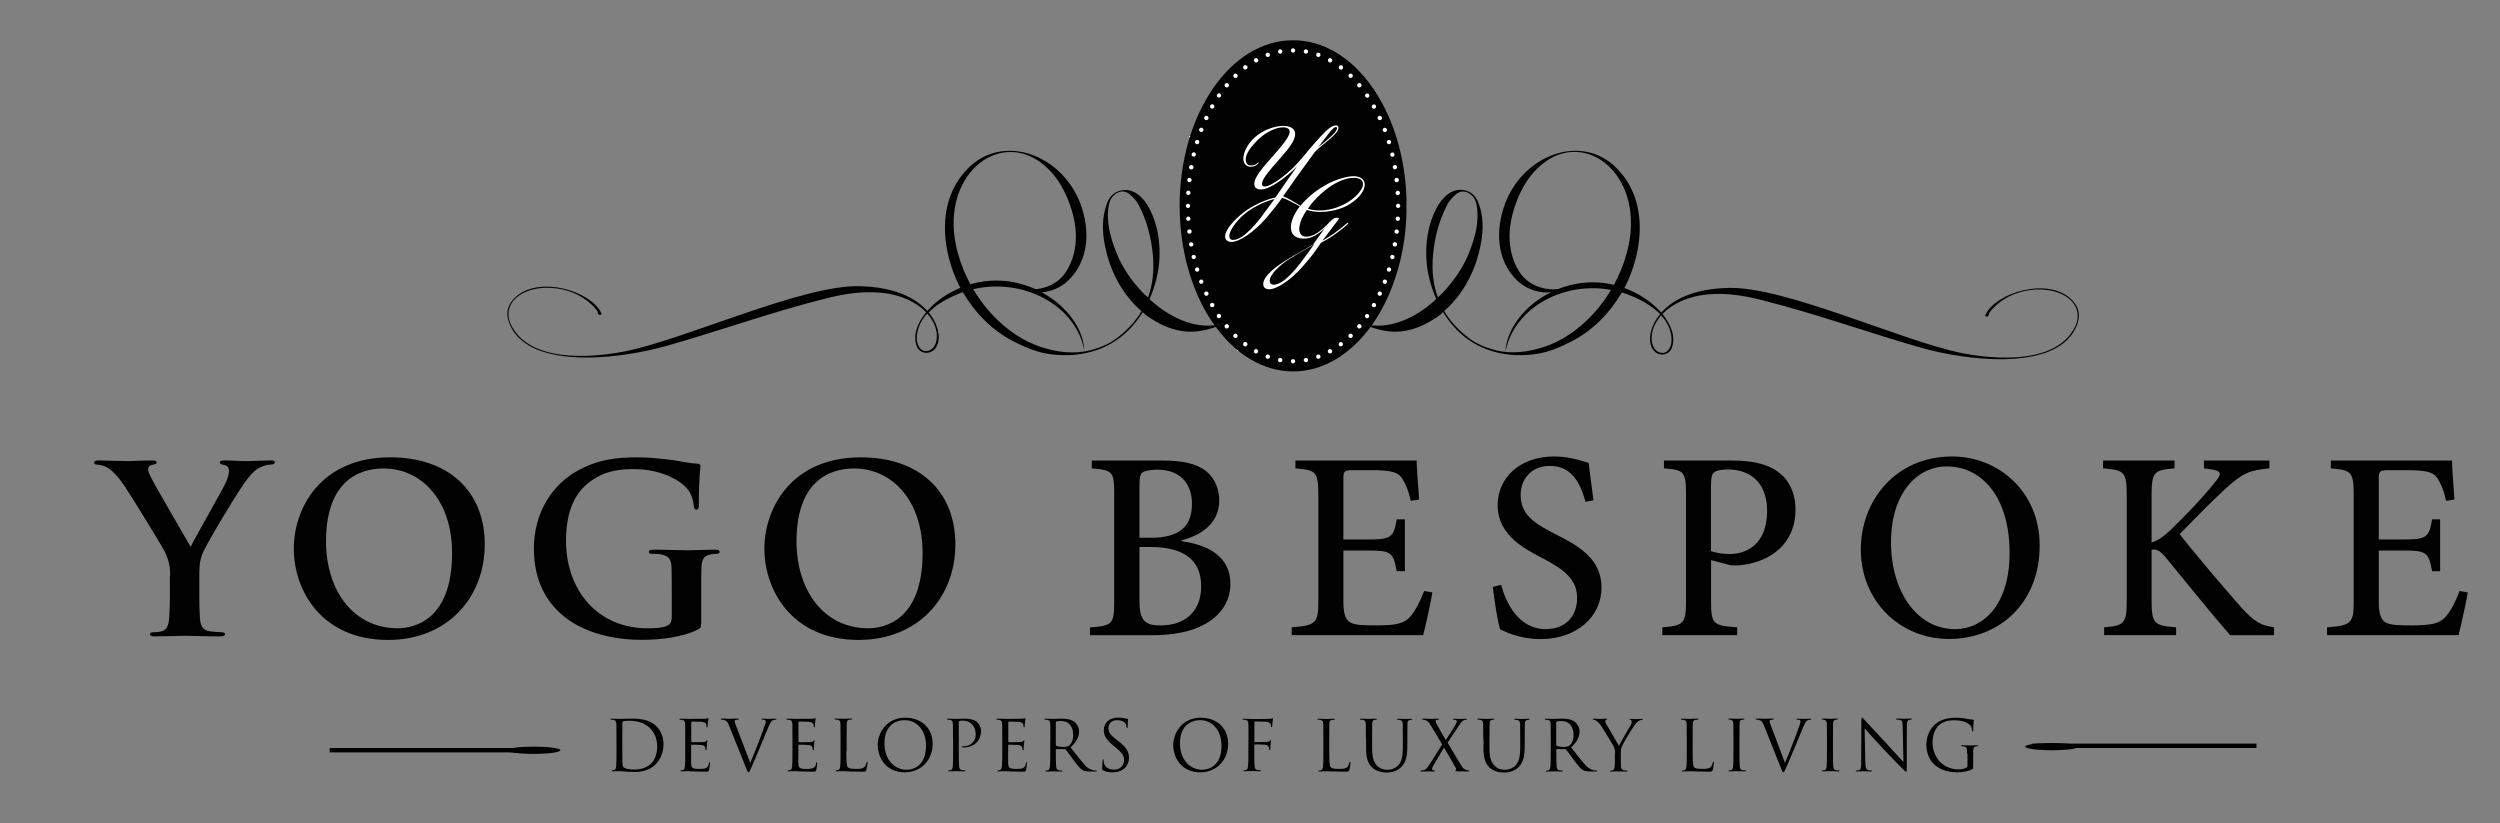
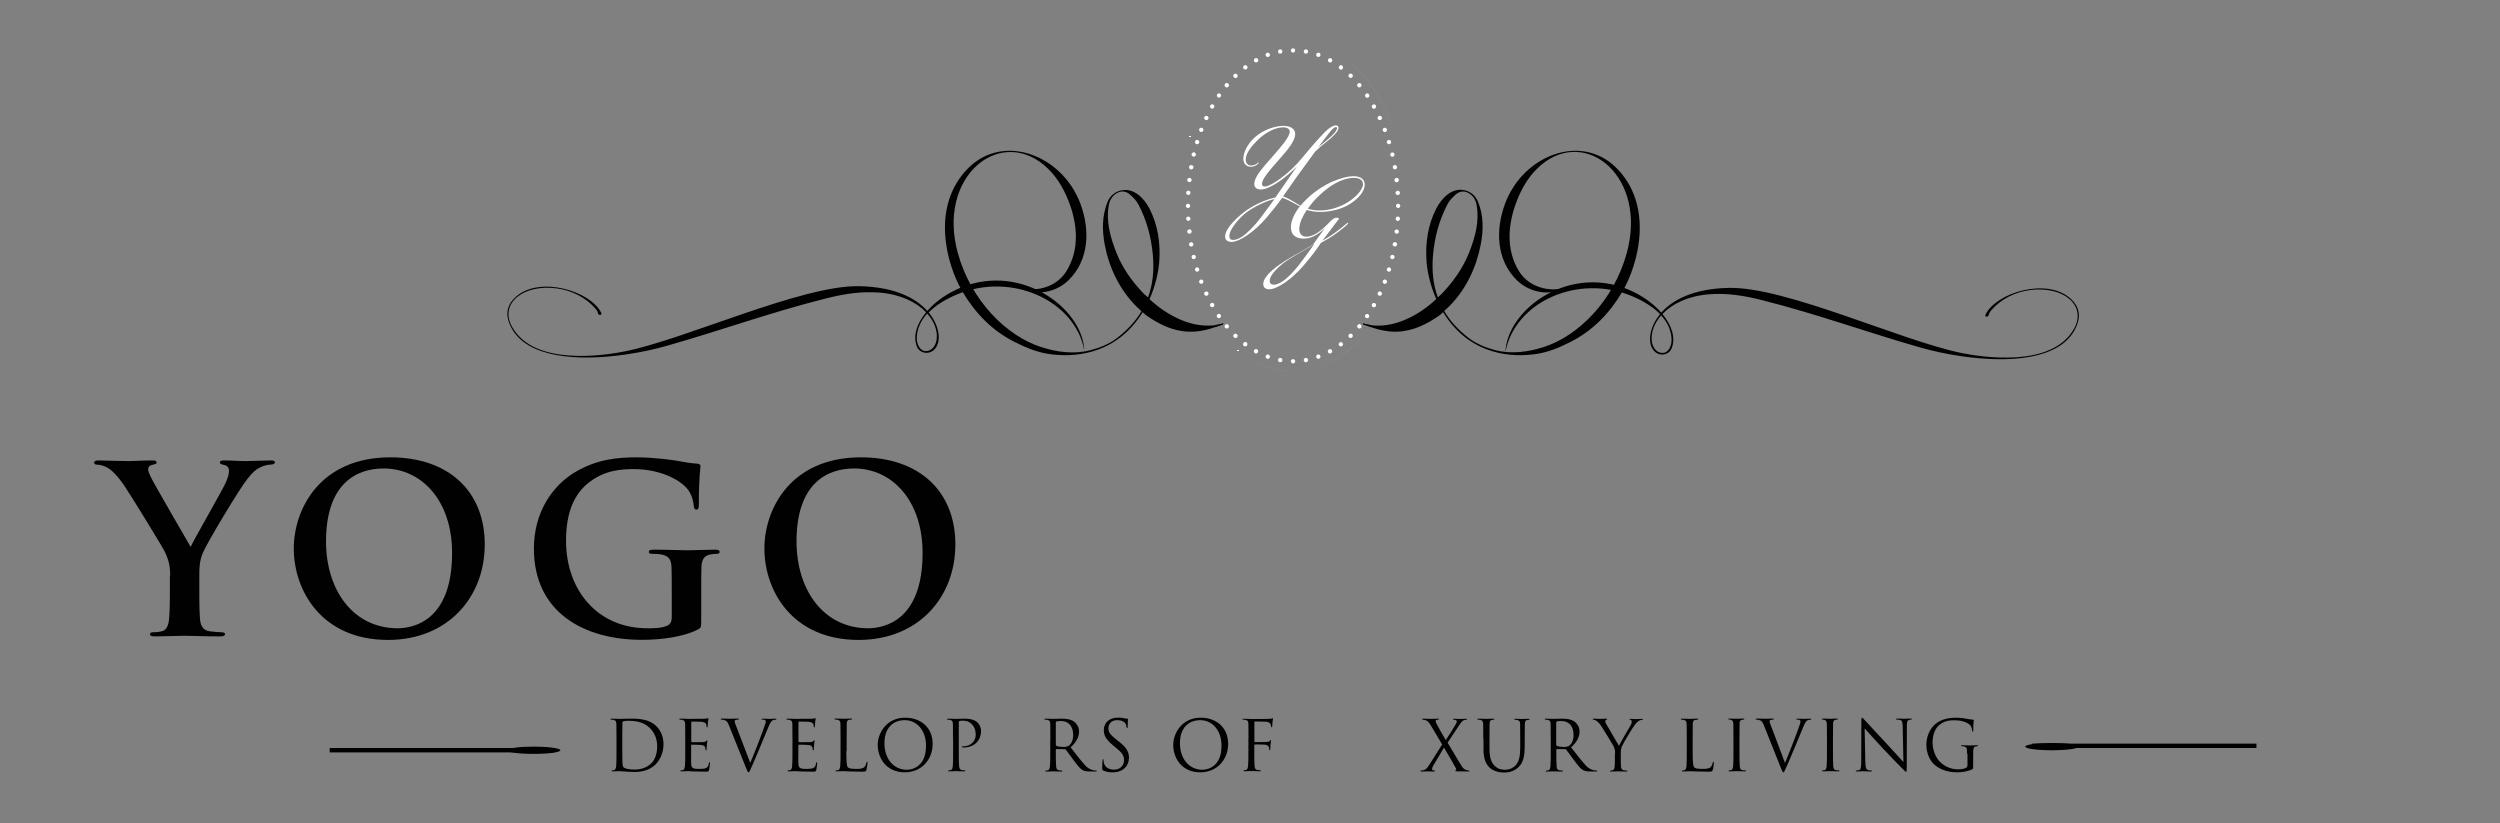
<svg xmlns="http://www.w3.org/2000/svg" xmlns:xlink="http://www.w3.org/1999/xlink" version="1.1" id="Layer_1" x="0px" y="0px" viewBox="0 0 233.42 76.86" style="enable-background:new 0 0 233.42 76.86;" xml:space="preserve">
  <rect x="0" y="0" width="233.42" height="76.86" fill="#808080" stroke="none" />
  <style type="text/css">
	.st0{fill:#010101;}
	.st1{clip-path:url(#SVGID_2_);fill:url(#SVGID_3_);}
	.st2{clip-path:url(#SVGID_5_);fill:url(#SVGID_6_);}
	.st3{clip-path:url(#SVGID_8_);fill:url(#SVGID_9_);}
	.st4{clip-path:url(#SVGID_11_);fill:#010101;}
	.st5{clip-path:url(#SVGID_13_);fill:url(#SVGID_14_);}
	.st6{clip-path:url(#SVGID_16_);fill:url(#SVGID_17_);}
	.st7{fill:#FFFFFF;}
</style>
  <path class="st0" d="M107.57,28.15c-0.02-0.02-0.12-0.11-0.24-0.22c0.57-1.28,0.84-2.57,0.91-3.55c0.12-1.63-0.13-3.41-0.92-4.91  c-0.49-0.94-1.41-1.93-2.6-1.7c-0.58,0.11-1.07,0.49-1.3,1.06c-0.55,1.34-0.52,2.7-0.27,4.04c0.41,2.14,1.4,4.22,3.01,5.8  c0.03,0.03,0.22,0.21,0.42,0.39c-0.62,1.03-1.44,1.86-2.34,2.54c-0.68,0.52-1.61,0.89-2.44,1.1c-1.53,0.39-3.1,0.19-4.63-0.31  c-3.2-1.04-6.51-4.31-7.74-8.76c-1.95-7.08,3.78-11.76,8.02-8.24c1.11,0.92,1.8,2.08,2.31,3.36c0.86,2.17,1.06,4.6-0.22,6.61  c-0.9,1.42-2.72,1.94-4.34,1.51c1.49,0.81,3.39,0.45,4.57-0.71c1.93-1.9,2.01-4.7,1.11-7.13c-1.69-4.54-7.14-6.63-10.45-3.36  c-3.53,3.5-2.12,8.94-0.56,11.57c1.18,1.99,2.74,3.62,4.86,4.69c1.13,0.57,2.24,1.02,3.48,1.16c1.46,0.17,2.89,0.06,4.26-0.43  c1.96-0.7,3.31-2.03,4.22-3.51c0.15,0.14,0.28,0.25,0.3,0.27c1.18,0.84,2.49,1.5,4.01,1.55c1.06,0.03,1.99-0.24,2.96-0.6  c0.1-0.04,0.24-0.03,0.26-0.17C111.87,30.9,109.35,29.72,107.57,28.15 M106.75,27.38c-1.06-1.11-1.95-2.35-2.52-3.8  c-0.57-1.45-0.98-2.93-0.7-4.44c0.09-0.51,0.38-0.95,0.87-1.17c0.37-0.17,0.77-0.1,1.1,0.19c0.32,0.29,0.59,0.55,0.79,0.93  c0.8,1.52,1.19,3.06,1.35,4.71c0.14,1.55-0.04,2.86-0.45,3.97C106.98,27.6,106.78,27.41,106.75,27.38" />
  <path class="st0" d="M89.12,27.12c-1.03,0.51-1.9,1.18-2.54,1.91c-1.05-1.18-3-2.24-6.33-2.31c-5.35-0.13-16.31,4.98-21.92,6.09  c-1.63,0.32-8.43,1.49-10.52-2.3c-1.21-2.18,1.05-4.01,4.19-3.58c1.41,0.19,2.71,0.86,3.59,1.88c0.19,0.21,0.18,0.26,0.26,0.48  c0.08,0.2,0.38,0.12,0.29-0.07c-0.98-2.04-5.71-3.49-7.95-1.53c-1.16,1.02-0.86,2.1-0.47,2.86c1.47,2.9,6.27,3.18,10.62,2.56  c1.49-0.21,2.87-0.52,3.95-0.83c5.06-1.44,9.67-3.12,14.81-4.41c1.7-0.43,3.32-0.69,5.03-0.55c1.95,0.16,3.44,0.89,4.34,1.84  c-0.88,1.06-1.25,2.23-0.86,3.2c0.2,0.51,0.81,0.72,1.3,0.5c0.53-0.24,0.73-0.8,0.74-1.35c0.01-0.62-0.25-1.5-0.94-2.34  c0.62-0.63,1.5-1.2,2.64-1.68c5.12-2.14,11.04,0.59,11.89,5.23C101.09,28.7,95.01,24.22,89.12,27.12 M87.46,31.63  c-0.05,0.56-0.4,1.12-0.96,1.15c-0.61,0.04-0.9-0.65-0.9-1.19c0-0.82,0.33-1.61,0.97-2.31C87.22,30,87.54,30.84,87.46,31.63" />
  <path class="st0" d="M133.86,28.14c0.02-0.02,0.12-0.11,0.24-0.22c-0.57-1.28-0.84-2.57-0.91-3.55c-0.12-1.63,0.13-3.41,0.92-4.91  c0.49-0.94,1.4-1.93,2.58-1.71c0.58,0.11,1.06,0.49,1.3,1.06c0.55,1.34,0.52,2.69,0.26,4.04c-0.41,2.14-1.39,4.22-2.99,5.8  c-0.03,0.03-0.22,0.21-0.42,0.39c0.61,1.03,1.43,1.86,2.32,2.54c0.68,0.52,1.6,0.89,2.43,1.11c1.52,0.39,3.08,0.19,4.61-0.31  c3.18-1.04,6.47-4.31,7.69-8.76c1.94-7.08-3.76-11.76-7.97-8.24c-1.1,0.92-1.79,2.08-2.29,3.36c-0.85,2.17-1.05,4.6,0.22,6.62  c0.9,1.42,2.7,1.94,4.32,1.51c-1.48,0.81-3.37,0.45-4.55-0.71c-1.92-1.9-2-4.7-1.1-7.13c1.68-4.54,7.1-6.63,10.39-3.36  c3.51,3.5,2.11,8.94,0.56,11.57c-1.17,1.99-2.73,3.62-4.84,4.69c-1.12,0.57-2.23,1.02-3.47,1.16c-1.45,0.17-2.87,0.06-4.23-0.43  c-1.95-0.7-3.29-2.03-4.19-3.51c-0.15,0.14-0.28,0.25-0.3,0.27c-1.18,0.83-2.48,1.5-3.99,1.55c-1.06,0.03-1.98-0.24-2.94-0.6  c-0.1-0.04-0.24-0.03-0.26-0.17C129.58,30.9,132.08,29.72,133.86,28.14 M134.66,27.38c1.05-1.11,1.94-2.36,2.51-3.8  c0.57-1.45,0.97-2.93,0.7-4.44c-0.09-0.51-0.38-0.95-0.86-1.17c-0.37-0.16-0.77-0.1-1.09,0.19c-0.32,0.29-0.59,0.55-0.78,0.93  c-0.79,1.52-1.19,3.06-1.34,4.71c-0.14,1.55,0.04,2.86,0.45,3.97C134.44,27.6,134.64,27.41,134.66,27.38" />
  <path class="st0" d="M152.58,27.28c1.02,0.51,1.89,1.18,2.53,1.91c1.05-1.18,2.98-2.24,6.29-2.31c5.32-0.13,16.22,4.98,21.8,6.09  c1.62,0.32,8.38,1.48,10.46-2.3c1.2-2.18-1.05-4.01-4.17-3.58c-1.4,0.19-2.69,0.86-3.57,1.88c-0.18,0.21-0.18,0.26-0.26,0.48  c-0.07,0.2-0.38,0.12-0.28-0.07c0.98-2.04,5.68-3.49,7.91-1.53c1.15,1.02,0.85,2.1,0.47,2.86c-1.46,2.9-6.23,3.18-10.56,2.56  c-1.48-0.21-2.85-0.52-3.93-0.83c-5.03-1.44-9.62-3.12-14.73-4.41c-1.69-0.43-3.3-0.69-5-0.55c-1.94,0.16-3.42,0.89-4.32,1.84  c0.87,1.06,1.25,2.23,0.86,3.2c-0.2,0.51-0.81,0.72-1.29,0.5c-0.53-0.24-0.72-0.8-0.73-1.35c-0.01-0.62,0.24-1.5,0.94-2.34  c-0.61-0.63-1.49-1.2-2.62-1.68c-5.09-2.14-10.98,0.59-11.82,5.23C140.68,28.87,146.72,24.39,152.58,27.28 M154.22,31.8  c0.05,0.56,0.39,1.12,0.95,1.15c0.61,0.04,0.9-0.65,0.9-1.19c0-0.82-0.33-1.61-0.97-2.31C154.46,30.17,154.15,31.01,154.22,31.8" />
  <g>
    <defs>
      <path id="SVGID_1_" d="M120.8,34.68c0.02,0,0.04,0,0.06,0C120.84,34.68,120.82,34.68,120.8,34.68 M120.86,34.68    C120.86,34.68,120.86,34.68,120.86,34.68S120.86,34.68,120.86,34.68 M120.86,34.68c0.11,0,0.21-0.01,0.32-0.01    C121.08,34.68,120.97,34.68,120.86,34.68 M120.66,34.68c-1.87-0.02-3.63-0.74-5.15-2C117.03,33.94,118.79,34.67,120.66,34.68     M115.51,32.68C115.51,32.68,115.51,32.68,115.51,32.68C115.51,32.68,115.51,32.68,115.51,32.68 M115.51,32.68    c-0.01-0.01-0.03-0.03-0.04-0.04C115.48,32.65,115.49,32.66,115.51,32.68 M115.46,32.64C115.46,32.64,115.46,32.63,115.46,32.64    C115.46,32.63,115.46,32.64,115.46,32.64 M115.45,32.63c-0.01-0.01-0.03-0.02-0.04-0.03C115.43,32.61,115.44,32.62,115.45,32.63     M115.41,32.6c-0.01,0-0.01-0.01-0.01-0.01C115.4,32.59,115.41,32.59,115.41,32.6 M115.4,32.59c-0.01-0.01-0.02-0.02-0.04-0.03    C115.37,32.56,115.39,32.57,115.4,32.59 M115.36,32.55c-0.01,0-0.01-0.01-0.02-0.01C115.35,32.54,115.36,32.55,115.36,32.55     M115.35,32.54c-0.01-0.01-0.02-0.02-0.03-0.03C115.32,32.52,115.34,32.53,115.35,32.54 M115.31,32.51    c-0.01-0.01-0.01-0.01-0.02-0.02C115.3,32.5,115.31,32.51,115.31,32.51 M115.29,32.49c-0.01-0.01-0.02-0.02-0.03-0.02    C115.27,32.48,115.28,32.49,115.29,32.49 M115.27,32.47c-0.01-0.01-0.02-0.01-0.02-0.02C115.25,32.46,115.26,32.46,115.27,32.47     M115.24,32.45c-0.01-0.01-0.01-0.01-0.02-0.02C115.22,32.43,115.23,32.44,115.24,32.45 M115.22,32.43    c-0.01-0.01-0.02-0.02-0.03-0.03C115.2,32.41,115.21,32.42,115.22,32.43 M115.19,32.4c-0.01,0-0.01-0.01-0.02-0.01    C115.18,32.39,115.18,32.4,115.19,32.4 M115.17,32.39c-0.01-0.01-0.02-0.02-0.04-0.03C115.15,32.36,115.16,32.37,115.17,32.39     M115.13,32.35c0,0-0.01-0.01-0.01-0.01C115.13,32.35,115.13,32.35,115.13,32.35 M115.12,32.34c-0.01-0.01-0.03-0.03-0.04-0.04    C115.1,32.32,115.11,32.33,115.12,32.34 M115.08,32.31C115.08,32.3,115.08,32.3,115.08,32.31    C115.08,32.3,115.08,32.3,115.08,32.31 M115.07,32.3c-0.01-0.01-0.03-0.03-0.04-0.04C115.04,32.27,115.06,32.28,115.07,32.3     M115.03,32.26C115.03,32.26,115.03,32.26,115.03,32.26C115.03,32.26,115.03,32.26,115.03,32.26 M115.03,32.26    c-0.02-0.01-0.03-0.03-0.05-0.05C115,32.22,115.01,32.24,115.03,32.26 M114.98,32.21C114.98,32.21,114.98,32.21,114.98,32.21    C114.98,32.21,114.98,32.21,114.98,32.21 M121.18,34.67c2.61-0.16,4.98-1.7,6.78-4.15C126.17,32.97,123.8,34.51,121.18,34.67     M114.98,32.21c-0.53-0.5-1.02-1.06-1.48-1.68C113.96,31.14,114.45,31.71,114.98,32.21 M113.39,30.36    c-0.78-1.09-1.44-2.35-1.96-3.74C111.95,28.01,112.61,29.27,113.39,30.36 M128.08,30.36c1.19-1.67,2.11-3.75,2.67-6.08    C130.19,26.61,129.27,28.69,128.08,30.36 M131.32,19.22L131.32,19.22c0-6.49-2.74-12.05-6.62-14.35    C128.58,7.16,131.32,12.72,131.32,19.22 M110.14,19.21c0-8.54,4.74-15.47,10.59-15.47C114.88,3.74,110.14,10.67,110.14,19.21" />
    </defs>
    <clipPath id="SVGID_2_">
      <use xlink:href="#SVGID_1_" style="overflow:visible;" />
    </clipPath>
    <radialGradient id="SVGID_3_" cx="-361.369" cy="1462.153" r="1" gradientTransform="matrix(13.258 0 0 -19.362 4911.602 28329.137)" gradientUnits="userSpaceOnUse">
      <stop offset="0" style="stop-color:#FFFFFF" />
      <stop offset="1" style="stop-color:#FFFFFF" />
    </radialGradient>
    <rect x="110.14" y="3.74" class="st1" width="21.19" height="30.94" />
  </g>
  <g>
    <defs>
      <path id="SVGID_4_" d="M113.39,30.36c0.04,0.05,0.08,0.11,0.12,0.16C113.46,30.47,113.42,30.42,113.39,30.36z" />
    </defs>
    <clipPath id="SVGID_5_">
      <use xlink:href="#SVGID_4_" style="overflow:visible;" />
    </clipPath>
    <radialGradient id="SVGID_6_" cx="-361.369" cy="1459.316" r="1" gradientTransform="matrix(13.258 0 0 -18.357 4911.602 26808.234)" gradientUnits="userSpaceOnUse">
      <stop offset="0" style="stop-color:#010101" />
      <stop offset="1" style="stop-color:#010101" />
    </radialGradient>
    <rect x="113.39" y="30.36" class="st2" width="0.12" height="0.16" />
  </g>
  <g>
    <defs>
      <path id="SVGID_7_" d="M127.96,30.52c0.04-0.05,0.08-0.11,0.12-0.16C128.04,30.42,128,30.47,127.96,30.52" />
    </defs>
    <clipPath id="SVGID_8_">
      <use xlink:href="#SVGID_7_" style="overflow:visible;" />
    </clipPath>
    <radialGradient id="SVGID_9_" cx="-361.369" cy="1459.31" r="1" gradientTransform="matrix(13.258 0 0 -18.355 4911.602 26805.297)" gradientUnits="userSpaceOnUse">
      <stop offset="0" style="stop-color:#010101" />
      <stop offset="1" style="stop-color:#010101" />
    </radialGradient>
    <rect x="127.96" y="30.36" class="st3" width="0.12" height="0.16" />
  </g>
  <g>
    <defs>
      <path id="SVGID_10_" d="M110.14,19.22c0,2.68,0.47,5.2,1.29,7.4c0.52,1.39,1.18,2.65,1.96,3.74c0.28-0.03,0.56-0.09,0.83-0.17    c-0.02,0.15-0.17,0.14-0.26,0.17c-0.15,0.06-0.3,0.11-0.45,0.16c1.89,2.58,4.43,4.16,7.23,4.16c2.79,0,5.33-1.58,7.23-4.16    c-0.15-0.05-0.3-0.11-0.46-0.16c-0.09-0.03-0.24-0.03-0.26-0.17c0.28,0.08,0.55,0.14,0.83,0.18c1.19-1.67,2.11-3.75,2.67-6.08    c0.38-1.59,0.58-3.29,0.58-5.07c0-6.49-2.74-12.05-6.62-14.34c-1.23-0.73-2.57-1.12-3.97-1.12    C114.88,3.74,110.14,10.67,110.14,19.22" />
    </defs>
    <clipPath id="SVGID_11_">
      <use xlink:href="#SVGID_10_" style="overflow:visible;" />
    </clipPath>
-     <rect x="110.14" y="3.74" class="st4" width="21.18" height="30.94" />
  </g>
  <g>
    <defs>
      <path id="SVGID_12_" d="M113.39,30.36c0.04,0.05,0.08,0.11,0.12,0.16c0.15-0.05,0.3-0.11,0.45-0.16c0.1-0.04,0.24-0.03,0.26-0.17    C113.94,30.27,113.66,30.33,113.39,30.36" />
    </defs>
    <clipPath id="SVGID_13_">
      <use xlink:href="#SVGID_12_" style="overflow:visible;" />
    </clipPath>
    <radialGradient id="SVGID_14_" cx="-361.369" cy="1438.281" r="1" gradientTransform="matrix(13.258 0 0 -13.258 4911.602 19087.34)" gradientUnits="userSpaceOnUse">
      <stop offset="0" style="stop-color:#939292" />
      <stop offset="0.159" style="stop-color:#727171" />
      <stop offset="0.38" style="stop-color:#4C4C4C" />
      <stop offset="0.582" style="stop-color:#313231" />
      <stop offset="0.759" style="stop-color:#1C1D1D" />
      <stop offset="0.905" style="stop-color:#0C0D0D" />
      <stop offset="1" style="stop-color:#040404" />
    </radialGradient>
    <rect x="113.39" y="30.19" class="st5" width="0.83" height="0.33" />
  </g>
  <g>
    <defs>
      <path id="SVGID_15_" d="M127.24,30.19c0.02,0.15,0.17,0.14,0.26,0.17c0.15,0.06,0.3,0.11,0.46,0.16c0.04-0.05,0.08-0.11,0.12-0.16    C127.8,30.33,127.52,30.27,127.24,30.19z" />
    </defs>
    <clipPath id="SVGID_16_">
      <use xlink:href="#SVGID_15_" style="overflow:visible;" />
    </clipPath>
    <radialGradient id="SVGID_17_" cx="-361.369" cy="1438.281" r="1" gradientTransform="matrix(13.258 0 0 -13.258 4911.602 19087.34)" gradientUnits="userSpaceOnUse">
      <stop offset="0" style="stop-color:#939292" />
      <stop offset="0.159" style="stop-color:#727171" />
      <stop offset="0.38" style="stop-color:#4C4C4C" />
      <stop offset="0.582" style="stop-color:#313231" />
      <stop offset="0.759" style="stop-color:#1C1D1D" />
      <stop offset="0.905" style="stop-color:#0C0D0D" />
      <stop offset="1" style="stop-color:#040404" />
    </radialGradient>
    <rect x="127.24" y="30.19" class="st6" width="0.83" height="0.34" />
  </g>
  <path class="st7" d="M121.97,33.82L121.97,33.82c0.11-0.02,0.18-0.13,0.16-0.24c-0.02-0.11-0.13-0.18-0.24-0.16  c-0.11,0.02-0.18,0.13-0.16,0.24C121.75,33.76,121.85,33.84,121.97,33.82z M123.16,33.49L123.16,33.49  c0.11-0.04,0.16-0.16,0.12-0.26c-0.04-0.11-0.16-0.16-0.26-0.12c-0.11,0.04-0.16,0.15-0.12,0.26  C122.94,33.48,123.05,33.53,123.16,33.49 M124.28,32.98L124.28,32.98c0.1-0.05,0.13-0.18,0.08-0.28c-0.05-0.1-0.18-0.13-0.28-0.08  c-0.1,0.05-0.13,0.18-0.08,0.28C124.06,33,124.18,33.03,124.28,32.98 M125.31,32.3L125.31,32.3c0.09-0.07,0.11-0.2,0.04-0.28  c-0.07-0.09-0.2-0.11-0.28-0.04c-0.09,0.07-0.11,0.2-0.04,0.28C125.1,32.36,125.22,32.37,125.31,32.3 M126.25,31.5L126.25,31.5  c0.08-0.08,0.08-0.21,0-0.29c-0.08-0.08-0.21-0.08-0.29,0c-0.08,0.08-0.08,0.21-0.01,0.29C126.04,31.58,126.17,31.58,126.25,31.5   M127.08,30.6L127.08,30.6c0.07-0.09,0.06-0.21-0.03-0.29c-0.09-0.07-0.22-0.06-0.29,0.03c-0.07,0.09-0.06,0.21,0.03,0.29  C126.88,30.7,127.01,30.69,127.08,30.6z M127.81,29.63L127.81,29.63c0.06-0.09,0.04-0.22-0.05-0.28c-0.09-0.06-0.22-0.04-0.28,0.05  c-0.06,0.09-0.04,0.22,0.05,0.28C127.62,29.74,127.75,29.72,127.81,29.63 M128.46,28.59L128.46,28.59c0.05-0.1,0.02-0.22-0.08-0.28  c-0.1-0.05-0.22-0.02-0.28,0.08c-0.05,0.1-0.02,0.22,0.08,0.28C128.28,28.72,128.4,28.68,128.46,28.59 M129.01,27.5L129.01,27.5  c0.05-0.1,0-0.22-0.1-0.27c-0.1-0.05-0.22,0-0.27,0.1c-0.05,0.1,0,0.22,0.1,0.27C128.85,27.65,128.97,27.6,129.01,27.5   M129.49,26.37L129.49,26.37c0.04-0.1-0.01-0.22-0.12-0.26c-0.11-0.04-0.22,0.01-0.26,0.12s0.01,0.22,0.12,0.26  C129.33,26.53,129.45,26.48,129.49,26.37 M129.88,25.22L129.88,25.22c0.03-0.11-0.03-0.22-0.14-0.25c-0.11-0.03-0.22,0.03-0.25,0.14  c-0.03,0.11,0.03,0.22,0.14,0.25C129.73,25.39,129.85,25.33,129.88,25.22 M130.2,24.04L130.2,24.04c0.03-0.11-0.04-0.22-0.15-0.24  c-0.11-0.03-0.22,0.04-0.24,0.15c-0.03,0.11,0.04,0.22,0.15,0.25C130.06,24.22,130.17,24.15,130.2,24.04 M130.44,22.85L130.44,22.85  c0.02-0.11-0.05-0.22-0.17-0.24c-0.11-0.02-0.22,0.05-0.24,0.17c-0.02,0.11,0.05,0.22,0.17,0.23  C130.32,23.04,130.42,22.96,130.44,22.85 M130.61,21.65L130.61,21.65c0.01-0.11-0.07-0.21-0.18-0.23c-0.11-0.01-0.21,0.07-0.23,0.18  c-0.01,0.11,0.07,0.21,0.18,0.22C130.5,21.84,130.6,21.76,130.61,21.65 M130.71,20.43L130.71,20.43c0.01-0.11-0.08-0.21-0.19-0.21  c-0.11-0.01-0.21,0.08-0.21,0.19c-0.01,0.11,0.08,0.21,0.19,0.22C130.61,20.63,130.71,20.55,130.71,20.43" />
  <path class="st7" d="M130.71,18L130.71,18c-0.01-0.11-0.1-0.2-0.22-0.19c-0.11,0.01-0.2,0.1-0.19,0.21c0.01,0.11,0.1,0.2,0.21,0.19  C130.63,18.21,130.72,18.11,130.71,18L130.71,18z M130.61,16.79L130.61,16.79c-0.01-0.11-0.11-0.19-0.23-0.18  c-0.11,0.01-0.19,0.11-0.18,0.23c0.01,0.11,0.11,0.19,0.23,0.18C130.54,17,130.62,16.9,130.61,16.79 M130.44,15.58L130.44,15.58  c-0.02-0.11-0.12-0.19-0.23-0.17c-0.11,0.02-0.19,0.12-0.17,0.23c0.02,0.11,0.12,0.19,0.23,0.17S130.46,15.69,130.44,15.58z   M130.2,14.39L130.2,14.39c-0.03-0.11-0.13-0.18-0.24-0.15c-0.11,0.03-0.18,0.14-0.15,0.24c0.03,0.11,0.14,0.18,0.24,0.15  C130.16,14.61,130.22,14.5,130.2,14.39 M129.88,13.21L129.88,13.21c-0.03-0.11-0.15-0.17-0.25-0.14c-0.11,0.03-0.17,0.15-0.14,0.25  c0.03,0.11,0.15,0.17,0.25,0.14C129.85,13.43,129.91,13.32,129.88,13.21z M129.49,12.06L129.49,12.06c-0.04-0.1-0.16-0.16-0.26-0.12  c-0.11,0.04-0.16,0.16-0.12,0.26c0.04,0.1,0.16,0.16,0.26,0.12C129.47,12.28,129.53,12.16,129.49,12.06 M129.01,10.93L129.01,10.93  c-0.05-0.1-0.17-0.15-0.27-0.1c-0.1,0.05-0.15,0.17-0.1,0.27c0.05,0.1,0.17,0.15,0.27,0.1C129.02,11.16,129.06,11.04,129.01,10.93   M128.46,9.85L128.46,9.85c-0.05-0.1-0.18-0.13-0.28-0.08c-0.1,0.05-0.13,0.18-0.08,0.28c0.05,0.1,0.18,0.13,0.28,0.08  C128.48,10.07,128.51,9.94,128.46,9.85 M127.82,8.81L127.82,8.81c-0.06-0.09-0.19-0.12-0.28-0.05c-0.09,0.06-0.12,0.19-0.05,0.28  s0.19,0.12,0.28,0.05C127.86,9.03,127.88,8.9,127.82,8.81 M127.08,7.83L127.08,7.83c-0.07-0.09-0.2-0.1-0.29-0.03  c-0.09,0.07-0.1,0.2-0.03,0.29c0.07,0.09,0.2,0.1,0.29,0.03C127.14,8.04,127.15,7.91,127.08,7.83 M126.25,6.93L126.25,6.93  c-0.08-0.08-0.21-0.08-0.29,0c-0.08,0.08-0.08,0.21,0.01,0.29c0.08,0.08,0.21,0.08,0.29-0.01C126.33,7.13,126.33,7.01,126.25,6.93   M125.32,6.13L125.32,6.13c-0.09-0.07-0.22-0.05-0.28,0.04c-0.07,0.09-0.05,0.22,0.04,0.29c0.09,0.07,0.22,0.05,0.28-0.04  C125.42,6.32,125.41,6.19,125.32,6.13 M124.29,5.45L124.29,5.45c-0.1-0.05-0.22-0.02-0.28,0.08c-0.05,0.1-0.02,0.22,0.08,0.28  c0.1,0.06,0.22,0.02,0.28-0.08C124.42,5.63,124.38,5.51,124.29,5.45 M123.16,4.93L123.16,4.93c-0.11-0.04-0.22,0.02-0.26,0.12  c-0.04,0.1,0.02,0.22,0.12,0.26c0.11,0.04,0.22-0.02,0.26-0.12C123.32,5.09,123.27,4.97,123.16,4.93 M121.97,4.61L121.97,4.61  c-0.11-0.02-0.22,0.05-0.24,0.16c-0.02,0.11,0.05,0.22,0.16,0.24c0.11,0.02,0.22-0.05,0.24-0.16  C122.15,4.74,122.08,4.63,121.97,4.61" />
  <path class="st7" d="M119.49,4.61L119.49,4.61c-0.11,0.02-0.18,0.13-0.16,0.24c0.02,0.11,0.13,0.18,0.24,0.16  c0.11-0.02,0.18-0.13,0.16-0.24C119.71,4.66,119.61,4.59,119.49,4.61z M118.3,4.93L118.3,4.93c-0.11,0.04-0.16,0.16-0.12,0.26  c0.04,0.11,0.16,0.16,0.26,0.12c0.11-0.04,0.16-0.15,0.12-0.26C118.52,4.95,118.41,4.9,118.3,4.93 M117.18,5.45L117.18,5.45  c-0.1,0.05-0.13,0.18-0.08,0.28c0.05,0.1,0.18,0.13,0.28,0.08c0.1-0.05,0.13-0.18,0.08-0.28C117.4,5.43,117.28,5.4,117.18,5.45   M116.15,6.12L116.15,6.12c-0.09,0.07-0.11,0.2-0.04,0.29c0.07,0.09,0.2,0.11,0.29,0.04s0.11-0.2,0.04-0.28  C116.36,6.07,116.24,6.06,116.15,6.12 M115.21,6.93L115.21,6.93c-0.08,0.08-0.08,0.21,0,0.29c0.08,0.08,0.21,0.08,0.29,0.01  c0.08-0.08,0.08-0.21,0-0.29S115.29,6.85,115.21,6.93 M114.38,7.83L114.38,7.83c-0.07,0.09-0.06,0.21,0.03,0.29  c0.09,0.07,0.21,0.06,0.29-0.03c0.07-0.09,0.06-0.21-0.03-0.29C114.58,7.73,114.45,7.74,114.38,7.83z M113.65,8.8L113.65,8.8  c-0.06,0.09-0.04,0.22,0.05,0.28c0.09,0.06,0.22,0.04,0.28-0.05c0.06-0.09,0.04-0.22-0.05-0.28C113.84,8.69,113.71,8.71,113.65,8.8   M113,9.84L113,9.84c-0.05,0.1-0.02,0.22,0.08,0.28c0.1,0.06,0.22,0.02,0.28-0.08c0.05-0.1,0.02-0.22-0.08-0.28  C113.18,9.71,113.06,9.74,113,9.84 M112.45,10.93L112.45,10.93c-0.05,0.1,0,0.22,0.1,0.27c0.1,0.05,0.22,0,0.27-0.1  c0.05-0.1,0-0.22-0.1-0.27C112.61,10.78,112.49,10.83,112.45,10.93 M111.97,12.05L111.97,12.05c-0.04,0.1,0.01,0.22,0.12,0.26  c0.11,0.04,0.22-0.01,0.26-0.12c0.04-0.1-0.01-0.22-0.12-0.26C112.13,11.9,112.01,11.95,111.97,12.05 M111.58,13.21L111.58,13.21  c-0.03,0.11,0.03,0.22,0.14,0.25c0.11,0.03,0.22-0.03,0.25-0.14c0.03-0.11-0.03-0.22-0.14-0.25  C111.73,13.04,111.61,13.1,111.58,13.21 M111.26,14.38L111.26,14.38c-0.03,0.11,0.04,0.22,0.15,0.24c0.11,0.03,0.22-0.04,0.24-0.15  c0.03-0.11-0.04-0.22-0.15-0.25C111.4,14.21,111.29,14.27,111.26,14.38 M111.02,15.58L111.02,15.58c-0.02,0.11,0.05,0.22,0.17,0.24  c0.11,0.02,0.22-0.06,0.24-0.17c0.02-0.11-0.05-0.22-0.17-0.23C111.14,15.39,111.04,15.47,111.02,15.58 M110.85,16.78L110.85,16.78  c-0.01,0.11,0.07,0.21,0.18,0.23c0.11,0.01,0.21-0.07,0.23-0.18c0.01-0.11-0.07-0.21-0.18-0.22S110.86,16.67,110.85,16.78   M110.75,17.99L110.75,17.99c-0.01,0.11,0.08,0.21,0.19,0.21c0.11,0.01,0.21-0.08,0.21-0.19c0.01-0.11-0.08-0.21-0.19-0.21  C110.85,17.8,110.75,17.88,110.75,17.99" />
  <path class="st7" d="M110.75,20.43L110.75,20.43c0.01,0.11,0.1,0.2,0.21,0.19c0.11-0.01,0.2-0.1,0.19-0.21  c-0.01-0.11-0.1-0.2-0.21-0.19C110.83,20.22,110.74,20.32,110.75,20.43z M110.85,21.64L110.85,21.64c0.01,0.11,0.11,0.19,0.23,0.18  c0.11-0.01,0.19-0.11,0.18-0.23c-0.01-0.11-0.11-0.19-0.23-0.18C110.92,21.43,110.84,21.53,110.85,21.64 M111.02,22.85L111.02,22.85  c0.02,0.11,0.12,0.19,0.23,0.17c0.11-0.02,0.19-0.12,0.17-0.23c-0.02-0.11-0.12-0.19-0.23-0.17C111.07,22.63,111,22.74,111.02,22.85   M111.26,24.04L111.26,24.04c0.03,0.11,0.13,0.18,0.24,0.15c0.11-0.03,0.18-0.14,0.15-0.24c-0.03-0.11-0.14-0.18-0.24-0.15  C111.3,23.82,111.24,23.93,111.26,24.04 M111.58,25.22L111.58,25.22c0.03,0.11,0.15,0.17,0.25,0.14c0.11-0.03,0.17-0.15,0.14-0.25  c-0.03-0.11-0.15-0.17-0.25-0.14C111.61,25,111.55,25.11,111.58,25.22 M111.97,26.37L111.97,26.37c0.04,0.1,0.16,0.16,0.26,0.12  s0.16-0.16,0.12-0.26c-0.04-0.1-0.16-0.16-0.26-0.12C111.99,26.15,111.93,26.27,111.97,26.37 M112.45,27.5L112.45,27.5  c0.05,0.1,0.17,0.15,0.27,0.1c0.1-0.05,0.15-0.17,0.1-0.27c-0.05-0.1-0.17-0.15-0.27-0.1C112.44,27.27,112.4,27.39,112.45,27.5   M113,28.58L113,28.58c0.06,0.1,0.18,0.13,0.28,0.08c0.1-0.05,0.13-0.18,0.08-0.28c-0.05-0.1-0.18-0.13-0.28-0.08  C112.98,28.36,112.95,28.48,113,28.58 M113.64,29.62L113.64,29.62c0.06,0.09,0.19,0.12,0.28,0.05c0.09-0.06,0.12-0.19,0.05-0.28  s-0.19-0.12-0.28-0.05C113.6,29.4,113.58,29.53,113.64,29.62 M114.38,30.6L114.38,30.6c0.07,0.09,0.2,0.1,0.29,0.03  c0.09-0.07,0.1-0.2,0.03-0.29c-0.07-0.09-0.2-0.1-0.29-0.03C114.32,30.39,114.31,30.51,114.38,30.6 M115.21,31.5L115.21,31.5  c0.08,0.08,0.21,0.08,0.29,0c0.08-0.08,0.08-0.21-0.01-0.29c-0.08-0.08-0.21-0.08-0.29,0.01C115.13,31.3,115.13,31.42,115.21,31.5   M116.14,32.3L116.14,32.3c0.09,0.07,0.22,0.05,0.29-0.04c0.07-0.09,0.05-0.22-0.04-0.29c-0.09-0.07-0.22-0.05-0.28,0.04  C116.04,32.11,116.05,32.24,116.14,32.3z M117.17,32.98L117.17,32.98c0.1,0.05,0.22,0.02,0.28-0.08c0.05-0.1,0.02-0.22-0.08-0.28  c-0.1-0.06-0.22-0.02-0.28,0.08C117.04,32.8,117.08,32.92,117.17,32.98 M118.3,33.49L118.3,33.49c0.11,0.04,0.22-0.01,0.26-0.12  c0.04-0.11-0.02-0.22-0.12-0.26c-0.11-0.04-0.22,0.02-0.26,0.12C118.14,33.34,118.19,33.46,118.3,33.49 M119.49,33.82L119.49,33.82  c0.11,0.02,0.22-0.05,0.24-0.16c0.02-0.11-0.05-0.22-0.16-0.24c-0.11-0.02-0.22,0.05-0.24,0.16  C119.31,33.69,119.38,33.8,119.49,33.82" />
  <path class="st7" d="M130.54,19.42c0.05,0,0.11-0.02,0.14-0.06c0.04-0.04,0.06-0.09,0.06-0.14c0-0.05-0.02-0.11-0.06-0.14  c-0.04-0.04-0.09-0.06-0.14-0.06c-0.05,0-0.11,0.02-0.14,0.06c-0.04,0.04-0.06,0.09-0.06,0.14c0,0.05,0.02,0.11,0.06,0.14  C130.44,19.4,130.49,19.42,130.54,19.42 M120.73,4.91c0.05,0,0.11-0.02,0.14-0.06c0.04-0.04,0.06-0.09,0.06-0.14  c0-0.05-0.02-0.11-0.06-0.14s-0.09-0.06-0.14-0.06c-0.05,0-0.11,0.02-0.14,0.06s-0.06,0.09-0.06,0.14c0,0.05,0.02,0.11,0.06,0.14  C120.62,4.89,120.68,4.91,120.73,4.91 M110.92,19.42c0.05,0,0.11-0.02,0.14-0.06c0.04-0.04,0.06-0.09,0.06-0.14  c0-0.05-0.02-0.11-0.06-0.14c-0.04-0.04-0.09-0.06-0.14-0.06c-0.05,0-0.11,0.02-0.14,0.06c-0.04,0.04-0.06,0.09-0.06,0.14  c0,0.05,0.02,0.11,0.06,0.14C110.81,19.4,110.86,19.42,110.92,19.42 M120.73,33.93c0.05,0,0.11-0.02,0.14-0.06  c0.04-0.04,0.06-0.09,0.06-0.14c0-0.05-0.02-0.11-0.06-0.14c-0.04-0.04-0.09-0.06-0.14-0.06c-0.05,0-0.11,0.02-0.14,0.06  c-0.04,0.04-0.06,0.09-0.06,0.14c0,0.05,0.02,0.11,0.06,0.14C120.62,33.91,120.68,33.93,120.73,33.93" />
  <path class="st0" d="M58.1,69.69c0,0.69,0.01,1.29,0.01,1.41c0.01,0.16,0.02,0.42,0.07,0.49c0.08,0.12,0.34,0.26,1.11,0.26  c0.61,0,1.17-0.22,1.55-0.61c0.34-0.33,0.52-0.96,0.52-1.56c0-0.83-0.36-1.36-0.62-1.64c-0.61-0.64-1.35-0.74-2.13-0.74  c-0.13,0-0.37,0.02-0.42,0.05c-0.06,0.03-0.08,0.06-0.08,0.13c-0.01,0.22-0.01,0.89-0.01,1.39V69.69z M57.56,68.99  c0-1.01,0-1.2-0.01-1.41c-0.01-0.22-0.07-0.33-0.28-0.37c-0.05-0.01-0.16-0.02-0.22-0.02l-0.05-0.04c0-0.04,0.03-0.05,0.1-0.05  c0.29,0,0.7,0.02,0.73,0.02c0.08,0,0.49-0.02,0.88-0.02c0.65,0,1.84-0.06,2.61,0.74c0.33,0.34,0.63,0.88,0.63,1.65  c0,0.82-0.34,1.45-0.7,1.84c-0.28,0.29-0.87,0.75-1.97,0.75c-0.28,0-0.62-0.02-0.9-0.04C58.08,72.02,57.86,72,57.83,72  c-0.01,0-0.12,0-0.26,0.01c-0.13,0-0.28,0.01-0.38,0.01c-0.07,0-0.1-0.01-0.1-0.05l0.05-0.04c0.06,0,0.14-0.01,0.2-0.03  c0.13-0.03,0.16-0.17,0.19-0.36c0.03-0.27,0.03-0.79,0.03-1.41V68.99z" />
  <path class="st0" d="M63.98,68.99c0-1.01,0-1.2-0.01-1.41c-0.01-0.22-0.07-0.33-0.28-0.37c-0.05-0.01-0.16-0.02-0.22-0.02  l-0.05-0.04c0-0.04,0.03-0.05,0.1-0.05c0.15,0,0.32,0,0.47,0.01l0.27,0.01c0.05,0,1.34,0,1.49-0.01c0.12-0.01,0.23-0.02,0.28-0.03  l0.09-0.03l0.03,0.06c0,0.05-0.03,0.12-0.05,0.31c-0.01,0.07-0.02,0.35-0.03,0.43l-0.05,0.07c-0.04,0-0.05-0.03-0.05-0.08  c0-0.05-0.01-0.16-0.04-0.23c-0.05-0.1-0.11-0.18-0.46-0.22c-0.11-0.01-0.82-0.02-0.89-0.02l-0.04,0.06v1.8l0.04,0.07  c0.08,0,0.88,0,1.03-0.01c0.16-0.01,0.25-0.03,0.31-0.09c0.05-0.05,0.07-0.09,0.1-0.09l0.03,0.05c0,0.04-0.03,0.15-0.05,0.37  c-0.01,0.13-0.03,0.37-0.03,0.42c0,0.05,0,0.12-0.05,0.12l-0.05-0.06c0-0.06,0-0.13-0.03-0.22c-0.03-0.09-0.09-0.2-0.34-0.23  c-0.17-0.02-0.82-0.03-0.93-0.03l-0.04,0.05v0.57c0,0.22-0.01,0.98,0,1.11c0.02,0.45,0.12,0.53,0.75,0.53c0.17,0,0.46,0,0.62-0.07  c0.17-0.07,0.25-0.2,0.29-0.47c0.01-0.07,0.03-0.1,0.06-0.1l0.04,0.1c0,0.05-0.05,0.49-0.08,0.63c-0.05,0.17-0.1,0.17-0.35,0.17  c-0.49,0-0.85-0.01-1.1-0.02C64.51,72.01,64.35,72,64.25,72c-0.01,0-0.12,0-0.26,0.01c-0.13,0-0.28,0.01-0.38,0.01  c-0.07,0-0.1-0.01-0.1-0.05l0.05-0.04c0.06,0,0.14-0.01,0.2-0.03c0.13-0.03,0.16-0.17,0.19-0.36c0.03-0.27,0.03-0.79,0.03-1.41  V68.99z" />
  <path class="st0" d="M70.05,71.23c0.38-0.87,1.25-3.14,1.39-3.61c0.03-0.1,0.06-0.19,0.06-0.25c0-0.05-0.02-0.12-0.09-0.15  c-0.08-0.03-0.18-0.03-0.25-0.03l-0.07-0.04c0-0.04,0.04-0.05,0.14-0.05c0.26,0,0.56,0.02,0.64,0.02c0.04,0,0.32-0.02,0.51-0.02  c0.07,0,0.11,0.01,0.11,0.05c0,0.03-0.03,0.05-0.08,0.05c-0.05,0-0.19,0-0.31,0.08c-0.08,0.06-0.18,0.17-0.36,0.61  c-0.07,0.18-0.4,0.96-0.73,1.76c-0.4,0.95-0.69,1.65-0.84,1.97c-0.18,0.39-0.21,0.49-0.27,0.49c-0.08,0-0.11-0.09-0.24-0.4  l-1.6-3.99c-0.14-0.36-0.24-0.44-0.47-0.5c-0.1-0.03-0.21-0.03-0.25-0.03l-0.05-0.05c0-0.04,0.07-0.05,0.17-0.05  c0.31,0,0.68,0.02,0.76,0.02c0.07,0,0.36-0.02,0.61-0.02c0.12,0,0.17,0.01,0.17,0.05l-0.07,0.05c-0.07,0-0.19,0.01-0.25,0.03  c-0.07,0.03-0.09,0.08-0.09,0.13c0,0.08,0.08,0.29,0.18,0.54L70.05,71.23z" />
  <path class="st0" d="M73.99,68.99c0-1.01,0-1.2-0.01-1.41c-0.01-0.22-0.07-0.33-0.28-0.37c-0.05-0.01-0.16-0.02-0.22-0.02  l-0.05-0.04c0-0.04,0.03-0.05,0.1-0.05c0.15,0,0.32,0,0.47,0.01l0.27,0.01c0.05,0,1.34,0,1.49-0.01c0.12-0.01,0.23-0.02,0.28-0.03  l0.09-0.03l0.03,0.06c0,0.05-0.03,0.12-0.05,0.31c-0.01,0.07-0.02,0.35-0.03,0.43l-0.05,0.07c-0.04,0-0.05-0.03-0.05-0.08  c0-0.05-0.01-0.16-0.04-0.23c-0.05-0.1-0.11-0.18-0.46-0.22c-0.11-0.01-0.82-0.02-0.89-0.02l-0.04,0.06v1.8l0.04,0.07  c0.08,0,0.88,0,1.03-0.01c0.16-0.01,0.25-0.03,0.31-0.09c0.05-0.05,0.07-0.09,0.1-0.09l0.03,0.05c0,0.04-0.03,0.15-0.05,0.37  c-0.01,0.13-0.03,0.37-0.03,0.42c0,0.05,0,0.12-0.05,0.12l-0.05-0.06c0-0.06,0-0.13-0.03-0.22c-0.03-0.09-0.09-0.2-0.34-0.23  c-0.17-0.02-0.82-0.03-0.93-0.03l-0.04,0.05v0.57c0,0.22-0.01,0.98,0,1.11c0.02,0.45,0.12,0.53,0.75,0.53c0.17,0,0.46,0,0.62-0.07  c0.17-0.07,0.25-0.2,0.29-0.47c0.01-0.07,0.03-0.1,0.06-0.1l0.04,0.1c0,0.05-0.05,0.49-0.08,0.63c-0.05,0.17-0.1,0.17-0.35,0.17  c-0.49,0-0.85-0.01-1.1-0.02C74.51,72.01,74.36,72,74.26,72c-0.01,0-0.12,0-0.26,0.01c-0.13,0-0.28,0.01-0.38,0.01  c-0.07,0-0.1-0.01-0.1-0.05l0.05-0.04c0.06,0,0.14-0.01,0.2-0.03c0.13-0.03,0.16-0.17,0.19-0.36c0.03-0.27,0.03-0.79,0.03-1.41  V68.99z" />
  <path class="st0" d="M79.02,70.15c0,0.96,0.03,1.37,0.14,1.49c0.1,0.1,0.27,0.15,0.78,0.15c0.35,0,0.63-0.01,0.79-0.2  c0.09-0.1,0.15-0.27,0.17-0.39c0.01-0.05,0.02-0.08,0.06-0.08c0.03,0,0.04,0.03,0.04,0.1c0,0.07-0.05,0.46-0.1,0.65  c-0.04,0.15-0.07,0.18-0.41,0.18c-0.47,0-0.81-0.01-1.08-0.02C79.14,72.01,78.94,72,78.75,72c-0.03,0-0.14,0.01-0.27,0.01  c-0.13,0.01-0.27,0.01-0.37,0.01c-0.07,0-0.1-0.01-0.1-0.05l0.05-0.04c0.06,0,0.14-0.01,0.2-0.03c0.13-0.03,0.16-0.17,0.19-0.36  c0.03-0.27,0.03-0.79,0.03-1.41v-1.15c0-1.01,0-1.2-0.01-1.41c-0.01-0.22-0.06-0.32-0.28-0.37c-0.05-0.01-0.16-0.02-0.22-0.02  l-0.05-0.04c0-0.04,0.03-0.05,0.1-0.05c0.29,0,0.7,0.02,0.74,0.02c0.03,0,0.51-0.02,0.7-0.02c0.07,0,0.11,0.01,0.11,0.05l-0.05,0.04  c-0.05,0-0.14,0.01-0.21,0.02c-0.19,0.03-0.24,0.14-0.25,0.37c-0.01,0.21-0.01,0.39-0.01,1.41V70.15z" />
  <path class="st0" d="M84.66,71.87c0.59,0,1.8-0.34,1.8-2.23c0-1.56-0.95-2.4-1.98-2.4c-1.09,0-1.9,0.72-1.9,2.14  C82.57,70.89,83.48,71.87,84.66,71.87 M84.52,67.01c1.46,0,2.56,0.92,2.56,2.44c0,1.46-1.03,2.66-2.6,2.66  c-1.78,0-2.53-1.39-2.53-2.56C81.95,68.5,82.72,67.01,84.52,67.01" />
  <path class="st0" d="M88.98,68.99c0-1.01,0-1.2-0.01-1.41c-0.01-0.22-0.07-0.33-0.28-0.37c-0.05-0.01-0.16-0.02-0.22-0.02  l-0.05-0.04c0-0.04,0.03-0.05,0.1-0.05c0.29,0,0.68,0.02,0.73,0.02c0.14,0,0.52-0.02,0.82-0.02c0.81,0,1.11,0.27,1.21,0.37  c0.14,0.14,0.32,0.43,0.32,0.77c0,0.93-0.68,1.55-1.6,1.55l-0.14-0.01l-0.07-0.04c0-0.05,0.04-0.06,0.18-0.06  c0.63,0,1.13-0.46,1.13-1.06c0-0.22-0.02-0.65-0.36-1c-0.35-0.35-0.74-0.33-0.89-0.33c-0.11,0-0.22,0.01-0.28,0.04  c-0.04,0.01-0.05,0.06-0.05,0.12v2.68c0,0.62,0,1.14,0.03,1.41c0.02,0.19,0.06,0.33,0.25,0.36c0.09,0.01,0.24,0.03,0.29,0.03  l0.05,0.04c0,0.03-0.03,0.05-0.1,0.05c-0.36,0-0.77-0.02-0.8-0.02c-0.02,0-0.43,0.02-0.62,0.02c-0.07,0-0.1-0.01-0.1-0.05l0.05-0.04  c0.06,0,0.14-0.01,0.2-0.03c0.13-0.03,0.16-0.17,0.19-0.36c0.03-0.27,0.03-0.79,0.03-1.41V68.99z" />
-   <path class="st0" d="M93.58,68.99c0-1.01,0-1.2-0.01-1.41c-0.01-0.22-0.07-0.33-0.28-0.37c-0.05-0.01-0.16-0.02-0.22-0.02  l-0.05-0.04c0-0.04,0.03-0.05,0.1-0.05c0.15,0,0.32,0,0.47,0.01l0.27,0.01c0.05,0,1.34,0,1.49-0.01c0.12-0.01,0.23-0.02,0.28-0.03  l0.09-0.03l0.03,0.06c0,0.05-0.03,0.12-0.05,0.31c-0.01,0.07-0.02,0.35-0.03,0.43l-0.05,0.07c-0.04,0-0.05-0.03-0.05-0.08  c0-0.05-0.01-0.16-0.04-0.23c-0.05-0.1-0.11-0.18-0.46-0.22c-0.11-0.01-0.82-0.02-0.89-0.02l-0.04,0.06v1.8l0.04,0.07  c0.08,0,0.88,0,1.03-0.01c0.16-0.01,0.25-0.03,0.31-0.09c0.05-0.05,0.07-0.09,0.1-0.09l0.03,0.05c0,0.04-0.03,0.15-0.05,0.37  c-0.01,0.13-0.03,0.37-0.03,0.42c0,0.05,0,0.12-0.05,0.12l-0.05-0.06c0-0.06,0-0.13-0.03-0.22c-0.03-0.09-0.09-0.2-0.34-0.23  c-0.17-0.02-0.82-0.03-0.93-0.03l-0.04,0.05v0.57c0,0.22-0.01,0.98,0,1.11c0.02,0.45,0.12,0.53,0.75,0.53c0.17,0,0.46,0,0.62-0.07  c0.17-0.07,0.25-0.2,0.29-0.47c0.01-0.07,0.03-0.1,0.06-0.1l0.04,0.1c0,0.05-0.05,0.49-0.08,0.63c-0.05,0.17-0.1,0.17-0.35,0.17  c-0.49,0-0.85-0.01-1.1-0.02C94.11,72.01,93.95,72,93.85,72c-0.01,0-0.12,0-0.26,0.01c-0.13,0-0.28,0.01-0.38,0.01  c-0.07,0-0.1-0.01-0.1-0.05l0.05-0.04c0.06,0,0.14-0.01,0.2-0.03c0.13-0.03,0.16-0.17,0.19-0.36c0.03-0.27,0.03-0.79,0.03-1.41  V68.99z" />
  <path class="st0" d="M98.59,69.56l0.04,0.08c0.1,0.06,0.4,0.1,0.68,0.1c0.16,0,0.34-0.02,0.49-0.12c0.23-0.16,0.4-0.51,0.4-1  c0-0.81-0.43-1.3-1.13-1.3c-0.19,0-0.37,0.02-0.44,0.04l-0.05,0.08V69.56z M98.07,68.99c0-1.01,0-1.2-0.01-1.41  c-0.01-0.22-0.07-0.33-0.28-0.37c-0.05-0.01-0.16-0.02-0.22-0.02l-0.05-0.04c0-0.04,0.03-0.05,0.1-0.05c0.29,0,0.7,0.02,0.73,0.02  c0.07,0,0.57-0.02,0.77-0.02c0.41,0,0.85,0.04,1.19,0.29c0.16,0.12,0.45,0.44,0.45,0.89c0,0.48-0.2,0.96-0.79,1.5  c0.53,0.68,0.98,1.26,1.35,1.67c0.35,0.37,0.63,0.44,0.79,0.47c0.12,0.02,0.21,0.02,0.26,0.02l0.06,0.04c0,0.04-0.04,0.05-0.16,0.05  h-0.46c-0.36,0-0.53-0.03-0.7-0.12c-0.28-0.15-0.51-0.47-0.88-0.96c-0.27-0.36-0.58-0.79-0.71-0.96l-0.09-0.04l-0.8-0.01l-0.04,0.05  v0.16c0,0.62,0,1.14,0.03,1.41c0.02,0.19,0.06,0.33,0.25,0.36c0.09,0.01,0.24,0.03,0.29,0.03l0.05,0.04c0,0.03-0.03,0.05-0.1,0.05  c-0.36,0-0.77-0.02-0.8-0.02c-0.01,0-0.42,0.02-0.61,0.02c-0.07,0-0.1-0.01-0.1-0.05l0.05-0.04c0.06,0,0.14-0.01,0.2-0.03  c0.13-0.03,0.16-0.17,0.19-0.36c0.03-0.27,0.03-0.79,0.03-1.41V68.99z" />
  <path class="st0" d="M103.01,71.94c-0.09-0.04-0.1-0.07-0.1-0.25c0-0.33,0.03-0.58,0.03-0.69c0.01-0.07,0.02-0.11,0.05-0.11  c0.04,0,0.05,0.02,0.05,0.07c0,0.06,0,0.15,0.02,0.24c0.1,0.48,0.53,0.66,0.96,0.66c0.62,0,0.93-0.45,0.93-0.87  c0-0.45-0.19-0.71-0.75-1.17l-0.29-0.24c-0.69-0.57-0.85-0.97-0.85-1.41c0-0.7,0.52-1.17,1.35-1.17c0.25,0,0.44,0.03,0.61,0.07  c0.12,0.03,0.18,0.03,0.23,0.03s0.07,0.01,0.07,0.05c0,0.03-0.03,0.25-0.03,0.69c0,0.1-0.01,0.15-0.05,0.15  c-0.04,0-0.05-0.03-0.05-0.08c-0.01-0.08-0.05-0.25-0.09-0.33c-0.04-0.07-0.21-0.34-0.81-0.34c-0.45,0-0.8,0.28-0.8,0.76  c0,0.37,0.17,0.6,0.79,1.09l0.18,0.14c0.77,0.6,0.95,1.01,0.95,1.53c0,0.27-0.1,0.76-0.55,1.08c-0.28,0.2-0.63,0.27-0.98,0.27  C103.58,72.12,103.28,72.07,103.01,71.94" />
  <path class="st0" d="M112.25,71.87c0.59,0,1.8-0.34,1.8-2.23c0-1.56-0.95-2.4-1.98-2.4c-1.09,0-1.9,0.72-1.9,2.14  C110.16,70.89,111.08,71.87,112.25,71.87 M112.11,67.01c1.46,0,2.56,0.92,2.56,2.44c0,1.46-1.03,2.66-2.6,2.66  c-1.78,0-2.53-1.39-2.53-2.56C109.55,68.5,110.31,67.01,112.11,67.01" />
  <path class="st0" d="M116.57,68.99c0-1.01,0-1.2-0.01-1.41c-0.01-0.22-0.07-0.33-0.28-0.37c-0.05-0.01-0.16-0.02-0.22-0.02  L116,67.16c0-0.04,0.03-0.05,0.1-0.05c0.15,0,0.32,0,0.47,0.01l0.27,0.01c0.13,0.01,1.45,0,1.6-0.01c0.12-0.01,0.23-0.01,0.29-0.03  l0.09-0.04l0.04,0.06c0,0.05-0.03,0.12-0.05,0.31c-0.01,0.07-0.02,0.35-0.03,0.43l-0.05,0.07l-0.05-0.08c0-0.05-0.02-0.16-0.06-0.25  c-0.04-0.08-0.19-0.2-0.44-0.21l-1-0.02c-0.04,0-0.06,0.02-0.06,0.07v1.8l0.04,0.06l0.83-0.01c0.11,0,0.2,0,0.29-0.01  c0.16-0.01,0.24-0.03,0.3-0.12l0.07-0.07l0.03,0.05c0,0.04-0.03,0.15-0.05,0.37c-0.01,0.13-0.03,0.39-0.03,0.44  c0,0.06,0,0.12-0.04,0.12l-0.05-0.06c-0.01-0.07-0.01-0.16-0.04-0.24c-0.03-0.09-0.14-0.21-0.34-0.23  c-0.16-0.02-0.87-0.02-0.98-0.02l-0.04,0.06v0.55c0,0.62,0,1.14,0.03,1.41c0.02,0.19,0.06,0.33,0.25,0.36  c0.09,0.01,0.24,0.03,0.29,0.03l0.05,0.04c0,0.03-0.03,0.05-0.1,0.05c-0.36,0-0.77-0.02-0.8-0.02c-0.03,0-0.44,0.02-0.64,0.02  c-0.07,0-0.1-0.01-0.1-0.05l0.05-0.04c0.06,0,0.14-0.01,0.2-0.03c0.13-0.03,0.16-0.17,0.19-0.36c0.03-0.27,0.03-0.79,0.03-1.41  V68.99z" />
-   <path class="st0" d="M124.11,70.15c0,0.96,0.03,1.37,0.14,1.49c0.1,0.1,0.27,0.15,0.78,0.15c0.34,0,0.63-0.01,0.79-0.2  c0.09-0.1,0.15-0.27,0.17-0.39c0.01-0.05,0.02-0.08,0.06-0.08c0.03,0,0.04,0.03,0.04,0.1c0,0.07-0.04,0.46-0.1,0.65  c-0.05,0.15-0.07,0.18-0.41,0.18c-0.47,0-0.81-0.01-1.08-0.02c-0.27-0.01-0.48-0.02-0.66-0.02c-0.03,0-0.14,0.01-0.27,0.01  c-0.13,0.01-0.27,0.01-0.37,0.01c-0.07,0-0.11-0.01-0.11-0.05l0.05-0.04c0.06,0,0.14-0.01,0.2-0.03c0.13-0.03,0.16-0.17,0.19-0.36  c0.03-0.27,0.03-0.79,0.03-1.41v-1.15c0-1.01,0-1.2-0.01-1.41c-0.01-0.22-0.06-0.32-0.28-0.37c-0.05-0.01-0.16-0.02-0.22-0.02  L123,67.16c0-0.04,0.03-0.05,0.1-0.05c0.29,0,0.7,0.02,0.74,0.02c0.03,0,0.51-0.02,0.7-0.02c0.07,0,0.1,0.01,0.1,0.05l-0.05,0.04  c-0.05,0-0.14,0.01-0.22,0.02c-0.19,0.03-0.24,0.14-0.25,0.37c-0.01,0.21-0.01,0.39-0.01,1.41V70.15z" />
-   <path class="st0" d="M127.53,68.99c0-1.01,0-1.2-0.01-1.41c-0.01-0.22-0.07-0.33-0.28-0.37c-0.05-0.01-0.16-0.02-0.22-0.02  l-0.05-0.04c0-0.04,0.03-0.05,0.1-0.05c0.29,0,0.69,0.02,0.75,0.02c0.06,0,0.45-0.02,0.65-0.02c0.07,0,0.1,0.01,0.1,0.05l-0.05,0.04  c-0.05,0-0.09,0.01-0.16,0.02c-0.18,0.03-0.23,0.14-0.24,0.37c-0.01,0.21-0.01,0.39-0.01,1.41v0.91c0,0.94,0.21,1.34,0.49,1.61  c0.32,0.3,0.61,0.36,0.98,0.36c0.4,0,0.79-0.19,1.02-0.47c0.3-0.37,0.38-0.92,0.38-1.59v-0.81c0-1.01,0-1.2-0.01-1.41  c-0.01-0.22-0.07-0.33-0.28-0.37c-0.05-0.01-0.16-0.02-0.22-0.02l-0.05-0.04c0-0.04,0.03-0.05,0.1-0.05c0.29,0,0.65,0.02,0.69,0.02  c0.05,0,0.35-0.02,0.55-0.02c0.07,0,0.1,0.01,0.1,0.05l-0.05,0.04c-0.05,0-0.09,0.01-0.16,0.02c-0.18,0.04-0.23,0.14-0.24,0.37  c-0.01,0.21-0.01,0.39-0.01,1.41v0.7c0,0.7-0.08,1.48-0.6,1.95c-0.47,0.42-0.96,0.48-1.34,0.48c-0.22,0-0.88-0.03-1.34-0.46  c-0.32-0.31-0.57-0.76-0.57-1.71V68.99z" />
  <path class="st0" d="M134.65,69.51l-1.04-1.75c-0.15-0.25-0.29-0.44-0.51-0.52c-0.11-0.03-0.24-0.05-0.27-0.05l-0.06-0.04  c0-0.03,0.03-0.05,0.11-0.05c0.18,0,0.71,0.02,0.76,0.02c0.06,0,0.39-0.02,0.61-0.02c0.09,0,0.11,0.01,0.11,0.05l-0.06,0.04  c-0.04,0-0.12,0-0.18,0.02c-0.06,0.02-0.08,0.06-0.08,0.11c0,0.07,0.03,0.14,0.07,0.22c0.27,0.52,0.54,1,0.88,1.56  c0.2-0.28,0.89-1.39,0.96-1.53c0.05-0.1,0.07-0.16,0.07-0.23c0-0.04-0.05-0.1-0.11-0.12c-0.07-0.02-0.16-0.02-0.2-0.02l-0.06-0.04  c0-0.03,0.03-0.05,0.11-0.05c0.25,0,0.52,0.02,0.58,0.02c0.06,0,0.33-0.02,0.55-0.02c0.07,0,0.1,0.02,0.1,0.05l-0.07,0.04  c-0.05,0-0.14,0.01-0.21,0.03c-0.19,0.06-0.31,0.25-0.5,0.53l-1.05,1.58c0.12,0.2,1.24,2.1,1.37,2.27c0.1,0.14,0.2,0.23,0.39,0.29  c0.09,0.03,0.19,0.04,0.23,0.04l0.05,0.04c0,0.03-0.03,0.05-0.09,0.05c-0.4,0-0.71,0-1.04-0.01c-0.17-0.01-0.2-0.02-0.2-0.05  l0.04-0.05c0.03-0.01,0.09-0.08,0.03-0.18c-0.35-0.64-0.73-1.28-1.12-1.94l-1.02,1.72c-0.06,0.1-0.09,0.22-0.09,0.29  c0,0.06,0.05,0.11,0.11,0.12l0.12,0.01l0.05,0.05l-0.08,0.05c-0.16,0-0.57-0.02-0.62-0.02s-0.38,0.02-0.59,0.02  c-0.05,0-0.07-0.02-0.07-0.05l0.05-0.05c0.05,0,0.15-0.01,0.25-0.03c0.19-0.05,0.33-0.2,0.54-0.53L134.65,69.51z" />
  <path class="st0" d="M138.49,68.99c0-1.01,0-1.2-0.01-1.41c-0.01-0.22-0.07-0.33-0.28-0.37c-0.05-0.01-0.16-0.02-0.22-0.02  l-0.05-0.04c0-0.04,0.03-0.05,0.1-0.05c0.29,0,0.69,0.02,0.75,0.02c0.06,0,0.45-0.02,0.65-0.02c0.07,0,0.1,0.01,0.1,0.05l-0.05,0.04  c-0.05,0-0.09,0.01-0.16,0.02c-0.18,0.03-0.23,0.14-0.24,0.37c-0.01,0.21-0.01,0.39-0.01,1.41v0.91c0,0.94,0.21,1.34,0.49,1.61  c0.32,0.3,0.61,0.36,0.98,0.36c0.4,0,0.79-0.19,1.02-0.47c0.3-0.37,0.38-0.92,0.38-1.59v-0.81c0-1.01,0-1.2-0.01-1.41  c-0.01-0.22-0.07-0.33-0.28-0.37c-0.05-0.01-0.16-0.02-0.22-0.02l-0.05-0.04c0-0.04,0.03-0.05,0.1-0.05c0.29,0,0.65,0.02,0.69,0.02  c0.05,0,0.35-0.02,0.55-0.02c0.07,0,0.1,0.01,0.1,0.05l-0.05,0.04c-0.05,0-0.09,0.01-0.16,0.02c-0.18,0.04-0.23,0.14-0.24,0.37  c-0.01,0.21-0.01,0.39-0.01,1.41v0.7c0,0.7-0.08,1.48-0.6,1.95c-0.47,0.42-0.96,0.48-1.34,0.48c-0.22,0-0.88-0.03-1.34-0.46  c-0.32-0.31-0.57-0.76-0.57-1.71V68.99z" />
  <path class="st0" d="M145.31,69.56l0.04,0.08c0.1,0.06,0.4,0.1,0.68,0.1c0.16,0,0.34-0.02,0.49-0.12c0.23-0.16,0.4-0.51,0.4-1  c0-0.81-0.43-1.3-1.13-1.3c-0.2,0-0.37,0.02-0.44,0.04l-0.05,0.08V69.56z M144.79,68.99c0-1.01,0-1.2-0.01-1.41  c-0.01-0.22-0.07-0.33-0.28-0.37c-0.05-0.01-0.16-0.02-0.22-0.02l-0.05-0.04c0-0.04,0.03-0.05,0.1-0.05c0.29,0,0.7,0.02,0.74,0.02  c0.07,0,0.57-0.02,0.77-0.02c0.41,0,0.85,0.04,1.19,0.29c0.16,0.12,0.45,0.44,0.45,0.89c0,0.48-0.2,0.96-0.79,1.5  c0.53,0.68,0.98,1.26,1.35,1.67c0.35,0.37,0.63,0.44,0.79,0.47c0.12,0.02,0.21,0.02,0.25,0.02l0.06,0.04c0,0.04-0.04,0.05-0.16,0.05  h-0.46c-0.36,0-0.53-0.03-0.7-0.12c-0.28-0.15-0.51-0.47-0.88-0.96c-0.27-0.36-0.58-0.79-0.71-0.96l-0.08-0.04l-0.8-0.01l-0.04,0.05  v0.16c0,0.62,0,1.14,0.03,1.41c0.02,0.19,0.06,0.33,0.25,0.36c0.09,0.01,0.23,0.03,0.29,0.03l0.05,0.04c0,0.03-0.03,0.05-0.1,0.05  c-0.36,0-0.77-0.02-0.8-0.02c-0.01,0-0.42,0.02-0.61,0.02c-0.07,0-0.1-0.01-0.1-0.05l0.05-0.04c0.06,0,0.14-0.01,0.2-0.03  c0.13-0.03,0.16-0.17,0.19-0.36c0.03-0.27,0.03-0.79,0.03-1.41V68.99z" />
  <path class="st0" d="M150.8,70.34c0-0.35-0.07-0.49-0.15-0.68c-0.05-0.1-0.92-1.54-1.15-1.88c-0.16-0.24-0.33-0.4-0.44-0.48  c-0.1-0.07-0.22-0.1-0.28-0.1l-0.07-0.05c0-0.03,0.03-0.05,0.08-0.05c0.12,0,0.61,0.02,0.64,0.02c0.05,0,0.29-0.02,0.55-0.02  c0.07,0,0.08,0.02,0.08,0.05c0,0.03-0.04,0.03-0.1,0.06c-0.05,0.03-0.08,0.07-0.08,0.12c0,0.08,0.03,0.16,0.08,0.25  c0.1,0.19,1.08,1.87,1.2,2.06c0.12-0.27,0.95-1.7,1.08-1.91c0.09-0.14,0.11-0.25,0.11-0.33c0-0.09-0.03-0.16-0.1-0.18  c-0.06-0.02-0.1-0.03-0.1-0.06c0-0.03,0.04-0.04,0.11-0.04c0.17,0,0.38,0.02,0.43,0.02c0.04,0,0.51-0.02,0.63-0.02l0.08,0.04  c0,0.03-0.03,0.05-0.08,0.05c-0.07,0-0.2,0.03-0.3,0.09c-0.13,0.08-0.2,0.16-0.35,0.33c-0.21,0.26-1.13,1.79-1.24,2.07  c-0.1,0.23-0.1,0.44-0.1,0.65v0.56c0,0.1,0,0.38,0.02,0.65c0.01,0.19,0.07,0.33,0.27,0.36c0.09,0.01,0.24,0.03,0.29,0.03l0.05,0.04  c0,0.03-0.03,0.05-0.1,0.05c-0.36,0-0.77-0.02-0.8-0.02c-0.03,0-0.44,0.02-0.64,0.02c-0.07,0-0.11-0.01-0.11-0.05l0.05-0.04  c0.06,0,0.14-0.01,0.2-0.03c0.13-0.03,0.19-0.17,0.2-0.36c0.02-0.27,0.02-0.55,0.02-0.65V70.34z" />
  <path class="st0" d="M158.04,70.15c0,0.96,0.03,1.37,0.14,1.49c0.1,0.1,0.27,0.15,0.78,0.15c0.34,0,0.63-0.01,0.79-0.2  c0.08-0.1,0.15-0.27,0.17-0.39c0.01-0.05,0.02-0.08,0.06-0.08c0.03,0,0.04,0.03,0.04,0.1c0,0.07-0.04,0.46-0.1,0.65  c-0.05,0.15-0.07,0.18-0.41,0.18c-0.47,0-0.81-0.01-1.08-0.02c-0.27-0.01-0.48-0.02-0.66-0.02c-0.03,0-0.14,0.01-0.27,0.01  c-0.13,0.01-0.27,0.01-0.37,0.01c-0.07,0-0.11-0.01-0.11-0.05l0.05-0.04c0.06,0,0.14-0.01,0.2-0.03c0.13-0.03,0.16-0.17,0.19-0.36  c0.03-0.27,0.03-0.79,0.03-1.41v-1.15c0-1.01,0-1.2-0.01-1.41c-0.01-0.22-0.07-0.32-0.28-0.37c-0.05-0.01-0.16-0.02-0.22-0.02  l-0.05-0.04c0-0.04,0.03-0.05,0.1-0.05c0.29,0,0.7,0.02,0.74,0.02c0.03,0,0.51-0.02,0.7-0.02c0.07,0,0.1,0.01,0.1,0.05l-0.05,0.04  c-0.05,0-0.14,0.01-0.22,0.02c-0.19,0.03-0.24,0.14-0.25,0.37c-0.01,0.21-0.01,0.39-0.01,1.41V70.15z" />
  <path class="st0" d="M162.41,70.14c0,0.62,0,1.14,0.03,1.41c0.02,0.19,0.06,0.33,0.25,0.36c0.09,0.01,0.23,0.02,0.29,0.02l0.05,0.04  c0,0.03-0.03,0.05-0.1,0.05c-0.36,0-0.77-0.02-0.8-0.02c-0.03,0-0.44,0.02-0.64,0.02c-0.07,0-0.11-0.01-0.11-0.05l0.05-0.04  c0.06,0,0.14-0.01,0.2-0.02c0.13-0.03,0.16-0.17,0.19-0.36c0.03-0.27,0.03-0.79,0.03-1.41v-1.15c0-1.01,0-1.2-0.01-1.41  c-0.01-0.22-0.08-0.33-0.22-0.37c-0.07-0.02-0.16-0.03-0.2-0.03l-0.05-0.04c0-0.04,0.03-0.05,0.1-0.05c0.22,0,0.62,0.02,0.66,0.02  c0.03,0,0.44-0.02,0.64-0.02c0.07,0,0.1,0.01,0.1,0.05l-0.05,0.04c-0.05,0-0.09,0.01-0.16,0.02c-0.18,0.03-0.23,0.14-0.24,0.37  c-0.01,0.21-0.01,0.39-0.01,1.41V70.14z" />
  <path class="st0" d="M166.66,71.23c0.38-0.87,1.25-3.14,1.39-3.61c0.03-0.1,0.06-0.19,0.06-0.25c0-0.05-0.02-0.12-0.08-0.15  c-0.08-0.03-0.18-0.03-0.25-0.03l-0.07-0.04c0-0.04,0.04-0.05,0.14-0.05c0.26,0,0.56,0.02,0.64,0.02c0.04,0,0.32-0.02,0.51-0.02  c0.07,0,0.11,0.01,0.11,0.05c0,0.03-0.03,0.05-0.08,0.05c-0.04,0-0.19,0-0.31,0.08c-0.08,0.06-0.18,0.17-0.36,0.61  c-0.07,0.18-0.4,0.96-0.73,1.76c-0.4,0.95-0.69,1.65-0.84,1.97c-0.18,0.39-0.21,0.49-0.27,0.49c-0.08,0-0.11-0.09-0.24-0.4  l-1.59-3.99c-0.14-0.36-0.24-0.44-0.47-0.5c-0.1-0.03-0.21-0.03-0.25-0.03l-0.05-0.05c0-0.04,0.07-0.05,0.17-0.05  c0.31,0,0.68,0.02,0.76,0.02c0.07,0,0.36-0.02,0.61-0.02c0.12,0,0.17,0.01,0.17,0.05l-0.07,0.05c-0.07,0-0.19,0.01-0.25,0.03  c-0.07,0.03-0.09,0.08-0.09,0.13c0,0.08,0.08,0.29,0.18,0.54L166.66,71.23z" />
  <path class="st0" d="M171.14,70.14c0,0.62,0,1.14,0.03,1.41c0.02,0.19,0.06,0.33,0.25,0.36c0.09,0.01,0.23,0.02,0.29,0.02l0.05,0.04  c0,0.03-0.03,0.05-0.1,0.05c-0.36,0-0.77-0.02-0.8-0.02c-0.03,0-0.44,0.02-0.64,0.02c-0.07,0-0.11-0.01-0.11-0.05l0.05-0.04  c0.06,0,0.14-0.01,0.2-0.02c0.13-0.03,0.16-0.17,0.19-0.36c0.03-0.27,0.03-0.79,0.03-1.41v-1.15c0-1.01,0-1.2-0.01-1.41  c-0.01-0.22-0.08-0.33-0.22-0.37c-0.07-0.02-0.16-0.03-0.2-0.03l-0.05-0.04c0-0.04,0.03-0.05,0.1-0.05c0.22,0,0.62,0.02,0.66,0.02  c0.03,0,0.44-0.02,0.64-0.02c0.07,0,0.1,0.01,0.1,0.05l-0.05,0.04c-0.05,0-0.09,0.01-0.16,0.02c-0.18,0.03-0.23,0.14-0.24,0.37  c-0.01,0.21-0.01,0.39-0.01,1.41V70.14z" />
  <path class="st0" d="M174.16,71.14c0.01,0.53,0.08,0.7,0.25,0.76c0.12,0.03,0.27,0.04,0.33,0.04l0.05,0.04  c0,0.04-0.04,0.05-0.12,0.05c-0.37,0-0.63-0.02-0.69-0.02c-0.06,0-0.33,0.02-0.62,0.02c-0.07,0-0.1-0.01-0.1-0.05l0.05-0.04  c0.05,0,0.17-0.01,0.27-0.04c0.16-0.05,0.2-0.23,0.2-0.83l0.01-3.73c0-0.25,0.02-0.33,0.07-0.33s0.16,0.14,0.23,0.21  c0.1,0.11,1.07,1.16,2.07,2.23c0.64,0.69,1.35,1.48,1.56,1.7l-0.07-3.31c-0.01-0.42-0.05-0.57-0.25-0.62  c-0.12-0.03-0.27-0.03-0.32-0.03l-0.05-0.05c0-0.04,0.05-0.05,0.13-0.05c0.29,0,0.61,0.02,0.68,0.02c0.07,0,0.29-0.02,0.55-0.02  c0.07,0,0.12,0.01,0.12,0.05l-0.07,0.05c-0.03,0-0.08,0-0.16,0.02c-0.21,0.05-0.24,0.19-0.24,0.58l-0.01,3.81  c0,0.43-0.01,0.46-0.06,0.46c-0.05,0-0.13-0.07-0.47-0.42c-0.07-0.07-1.01-1.02-1.7-1.76c-0.76-0.81-1.49-1.64-1.7-1.87  L174.16,71.14z" />
  <path class="st0" d="M183.66,70.36c0-0.53-0.03-0.6-0.29-0.67c-0.05-0.01-0.16-0.02-0.22-0.02l-0.05-0.04c0-0.04,0.03-0.05,0.1-0.05  c0.29,0,0.7,0.02,0.74,0.02c0.03,0,0.44-0.02,0.64-0.02c0.07,0,0.11,0.01,0.11,0.05l-0.05,0.04c-0.04,0-0.08,0.01-0.16,0.02  c-0.17,0.03-0.23,0.14-0.24,0.37c-0.01,0.21-0.01,0.4-0.01,0.68v0.73c0,0.29-0.01,0.31-0.08,0.35c-0.42,0.22-1,0.29-1.38,0.29  c-0.49,0-1.42-0.07-2.14-0.7c-0.4-0.34-0.77-1.04-0.77-1.85c0-1.04,0.51-1.78,1.09-2.14c0.59-0.36,1.23-0.41,1.73-0.41  c0.41,0,0.87,0.08,1,0.11c0.14,0.03,0.36,0.06,0.53,0.07c0.07,0.01,0.08,0.03,0.08,0.06c0,0.09-0.05,0.27-0.05,0.92  c0,0.1-0.01,0.14-0.06,0.14c-0.03,0-0.04-0.04-0.04-0.1c-0.01-0.09-0.04-0.27-0.14-0.43c-0.16-0.25-0.69-0.53-1.53-0.53  c-0.41,0-0.9,0.04-1.39,0.43c-0.38,0.3-0.64,0.89-0.64,1.65c0,0.92,0.46,1.58,0.69,1.8c0.51,0.5,1.11,0.7,1.7,0.7  c0.24,0,0.57-0.04,0.74-0.14c0.08-0.05,0.13-0.12,0.13-0.23V70.36z" />
  <rect x="30.78" y="69.84" class="st0" width="20.94" height="0.41" />
  <path class="st0" d="M49.84,70.39c-1.37,0-2.49-0.15-2.49-0.34s1.11-0.34,2.49-0.34c1.37,0,2.48,0.15,2.48,0.34  S51.21,70.39,49.84,70.39" />
  <rect x="189.74" y="69.43" class="st0" width="20.94" height="0.41" />
  <path class="st0" d="M191.58,70.05c-1.37,0-2.49-0.15-2.49-0.34s1.11-0.34,2.49-0.34c1.37,0,2.48,0.15,2.48,0.34  S192.96,70.05,191.58,70.05" />
  <path class="st7" d="M119,18.59c-0.48,0.65-0.97,1.31-1.3,1.75c-0.58,0.77-1.3,1.49-1.77,1.78c-0.34,0.21-0.62,0.3-0.86,0.28  c-0.14-0.01-0.29-0.11-0.29-0.36c0-0.68,1.05-1.84,1.75-2.32C117.39,19.14,118.3,18.74,119,18.59 M123.1,13.73  c0.36-0.48,0.68-0.93,1.02-1.34c0.25-0.32,0.51-0.58,0.66-0.52c0.11,0.04,0.07,0.24-0.18,0.54c-0.12,0.15-0.44,0.46-0.8,0.75  C123.57,13.35,123.35,13.53,123.1,13.73 M121.1,15.53c-0.43,0.61-1.31,1.9-2.02,2.91c-0.75,0.15-1.75,0.56-2.65,1.16  c-0.72,0.5-1.97,1.61-2.04,2.41c-0.04,0.47,0.33,0.58,0.58,0.58c0.77,0,2.17-0.97,3.26-2.24c0.7-0.82,1.06-1.28,1.47-1.87l0.02-0.01  c0.43,0.14,0.77,0.32,1.09,0.5c0.78,0.42,0.56,0.32,0.57,0.28c0.02-0.07,0.18,0.04-0.49-0.36c-0.32-0.19-0.68-0.41-1.09-0.56l0-0.01  c0.32-0.43,0.66-0.93,1.19-1.69c0.5-0.69,1.28-1.77,1.79-2.46c0.47-0.46,0.7-0.63,1.12-0.97c0.28-0.22,0.65-0.54,0.91-0.87  c0.21-0.28,0.23-0.59-0.04-0.62c-0.29-0.03-0.69,0.25-1.02,0.57c-0.7,0.72-1.16,1.24-2.17,2.46c-0.54,0.65-1.19,1.31-2.03,1.93  c-0.51,0.37-1.19,0.79-1.52,0.74c-0.14-0.01-0.23-0.11-0.19-0.33c0.07-0.46,0.68-1.17,1.75-2.37c0.69-0.79,1.32-1.56,1.34-2.17  c0.01-0.54-0.47-0.79-1.12-0.79c-0.68,0-1.82,0.32-2.66,1.08c-0.69,0.62-1.09,1.45-1.06,2.06c0.03,0.41,0.3,0.68,0.69,0.68  c0.25,0,0.43-0.08,0.57-0.18c0.1-0.07,0.21-0.19,0.17-0.22c-0.04-0.03-0.1,0.07-0.21,0.14c-0.1,0.07-0.27,0.14-0.5,0.14  c-0.33,0-0.5-0.23-0.5-0.57c0-0.55,0.54-1.24,1.1-1.79c0.77-0.76,1.7-1.2,2.4-1.2c0.35,0,0.7,0.14,0.59,0.55  c-0.15,0.5-0.66,1.12-1.53,2.11c-1.06,1.19-1.67,1.92-1.75,2.5c-0.06,0.43,0.18,0.64,0.61,0.64  C118.63,17.69,120.23,16.44,121.1,15.53" />
  <path class="st7" d="M122.7,22.8c-0.38,0.56-0.8,1.12-1.3,1.78c-0.59,0.79-1.26,1.45-1.71,1.73c-0.33,0.2-0.62,0.3-0.83,0.27  c-0.19-0.03-0.31-0.12-0.31-0.35c-0.01-0.62,1.01-1.51,1.71-1.97C121.5,23.46,121.93,23.31,122.7,22.8 M124.15,17.08  c-0.49,0.24-1,0.56-1.51,0.95c-0.44,0.33-0.92,0.83-1.19,1.14 M127.26,17.2c0,0.55-0.82,1.38-1.66,1.82  c-0.82,0.44-1.63,0.63-2.38,0.63c-0.38,0-0.76-0.05-1.11-0.16c0.24-0.36,0.54-0.72,0.86-1.04c0.47-0.47,0.92-0.83,1.35-1.12  l0.29-0.17c0.69-0.39,1.29-0.55,1.76-0.55C126.76,16.6,127.26,16.7,127.26,17.2 M127.42,17.23c0-0.62-0.59-0.78-1.06-0.78  c-0.46,0-1.17,0.17-1.94,0.5c-0.01,0-0.8,0.33-1.68,1c-0.75,0.56-1.4,1.35-1.4,1.35c-0.55,0.7-0.85,1.46-0.81,2.01  c0.05,0.74,0.63,1.03,1.39,0.96c0.58-0.04,1.24-0.43,1.79-0.98c0,0-0.86,1.19-1.11,1.54c-1.06,0.66-1.38,0.76-2.57,1.5  c-0.72,0.46-2.01,1.34-2.08,2.12c-0.04,0.44,0.28,0.56,0.56,0.56c0.74,0,2.1-0.94,3.16-2.17c0.86-1,1.02-1.23,1.66-2.16  c0.44-0.24,1.02-0.57,1.57-0.99c0.29-0.21,0.64-0.5,0.8-0.64c0.16-0.15,0.2-0.21,0.18-0.24c-0.04-0.04-0.11,0.03-0.19,0.09  c-0.31,0.27-0.59,0.5-0.94,0.75c-0.48,0.36-0.95,0.64-1.27,0.82v-0.01c0.4-0.52,0.56-0.75,0.79-1.04c0.26-0.35,0.43-0.59,0.67-0.88  c0.13-0.16,0.08-0.21-0.17-0.21c-0.2,0-0.43,0.2-0.64,0.42c-0.76,0.8-1.49,1.37-2.2,1.35c-0.41-0.01-0.65-0.33-0.62-0.8  c0.05-0.56,0.32-1.14,0.71-1.7c0.33,0.11,0.8,0.19,1.21,0.19c0.76,0,1.74-0.17,2.53-0.58C126.67,18.71,127.42,17.96,127.42,17.23" />
  <path class="st0" d="M15.89,53.8c0-1.17-0.22-1.65-0.5-2.28c-0.15-0.35-3.08-5.13-3.84-6.26c-0.55-0.8-1.09-1.35-1.51-1.59  c-0.28-0.15-0.65-0.28-0.92-0.28c-0.17,0-0.33-0.04-0.33-0.2c0-0.13,0.15-0.2,0.42-0.2c0.39,0,2.03,0.06,2.75,0.06  c0.46,0,1.35-0.06,2.33-0.06c0.22,0,0.33,0.06,0.33,0.2c0,0.13-0.15,0.15-0.48,0.24c-0.2,0.04-0.31,0.22-0.31,0.39  c0,0.17,0.11,0.44,0.26,0.74c0.31,0.65,3.36,5.89,3.71,6.5c0.22-0.52,2.97-5.31,3.27-5.98c0.22-0.48,0.31-0.85,0.31-1.13  c0-0.22-0.09-0.46-0.46-0.54c-0.2-0.04-0.39-0.09-0.39-0.22c0-0.15,0.11-0.2,0.37-0.2c0.72,0,1.42,0.06,2.05,0.06  c0.48,0,1.92-0.06,2.33-0.06c0.24,0,0.39,0.04,0.39,0.17c0,0.15-0.17,0.22-0.42,0.22c-0.22,0-0.63,0.09-0.96,0.26  c-0.46,0.22-0.7,0.48-1.18,1.06c-0.72,0.87-3.78,5.98-4.17,6.92c-0.33,0.78-0.33,1.46-0.33,2.17v1.78c0,0.35,0,1.26,0.06,2.17  c0.04,0.63,0.24,1.11,0.9,1.2c0.3,0.04,0.79,0.09,1.09,0.09c0.24,0,0.35,0.07,0.35,0.17c0,0.15-0.17,0.22-0.46,0.22  c-1.38,0-2.75-0.06-3.34-0.06c-0.55,0-1.92,0.06-2.73,0.06c-0.31,0-0.48-0.04-0.48-0.22c0-0.11,0.11-0.17,0.35-0.17  c0.31,0,0.57-0.04,0.76-0.09c0.44-0.09,0.63-0.57,0.68-1.2c0.07-0.91,0.07-1.83,0.07-2.17V53.8z" />
  <path class="st0" d="M42.21,51.63c0-4.87-2.82-7.89-6.4-7.89c-2.51,0-5.37,1.39-5.37,6.81c0,4.52,2.51,8.11,6.7,8.11  C38.67,58.65,42.21,57.91,42.21,51.63 M27.43,51.22c0-3.72,2.47-8.52,9.01-8.52c5.43,0,8.82,3.15,8.82,8.13  c0,4.98-3.49,8.92-9.04,8.92C29.97,59.74,27.43,55.07,27.43,51.22" />
  <path class="st0" d="M65.47,57.98c0,0.59-0.02,0.63-0.28,0.78c-1.42,0.74-3.56,0.98-5.26,0.98c-5.35,0-10.08-2.52-10.08-8.52  c0-3.48,1.81-5.91,3.8-7.11c2.1-1.26,4.04-1.41,5.87-1.41c1.51,0,3.43,0.26,3.86,0.35c0.46,0.09,1.22,0.22,1.72,0.24  c0.26,0.02,0.3,0.11,0.3,0.26c0,0.24-0.15,0.85-0.15,3.57c0,0.35-0.07,0.46-0.24,0.46c-0.15,0-0.2-0.11-0.22-0.28  c-0.07-0.5-0.17-1.2-0.74-1.8c-0.65-0.7-2.4-1.7-4.87-1.7c-1.2,0-2.79,0.09-4.32,1.35c-1.22,1.02-2.01,2.65-2.01,5.33  c0,4.68,2.99,8.18,7.59,8.18c0.57,0,1.33,0,1.86-0.24c0.33-0.15,0.42-0.44,0.42-0.8v-2.04c0-1.09,0-1.91-0.02-2.57  c-0.02-0.74-0.22-1.09-0.94-1.24c-0.17-0.04-0.55-0.06-0.85-0.06c-0.2,0-0.33-0.04-0.33-0.17c0-0.17,0.15-0.22,0.46-0.22  c1.13,0,2.51,0.06,3.16,0.06c0.68,0,1.83-0.06,2.55-0.06c0.28,0,0.44,0.04,0.44,0.22c0,0.13-0.13,0.17-0.28,0.17  c-0.17,0-0.33,0.02-0.59,0.06c-0.59,0.11-0.81,0.48-0.83,1.24c-0.02,0.65-0.02,1.52-0.02,2.61V57.98z" />
  <path class="st0" d="M86.14,51.63c0-4.87-2.82-7.89-6.4-7.89c-2.51,0-5.37,1.39-5.37,6.81c0,4.52,2.51,8.11,6.7,8.11  C82.61,58.65,86.14,57.91,86.14,51.63 M71.37,51.22c0-3.72,2.47-8.52,9.01-8.52c5.43,0,8.82,3.15,8.82,8.13  c0,4.98-3.49,8.92-9.04,8.92C73.9,59.74,71.37,55.07,71.37,51.22" />
-   <path class="st0" d="M229.65,55.18c-0.38,1-0.83,1.85-1.28,2.38c-0.55,0.63-1.28,0.83-3.1,0.83c-1.21,0-2.09,0-2.57-0.3  c-0.45-0.3-0.6-0.88-0.6-2.06V51.4h2.26c2.19,0,2.39,0.15,2.72,1.93h0.75v-4.84h-0.75c-0.3,1.68-0.48,1.88-2.72,1.88h-2.26v-5.64  c0-0.75,0.08-0.83,0.88-0.83h1.79c1.74,0,2.42,0.18,2.79,0.73c0.33,0.5,0.6,1.1,0.83,2.13l0.78-0.12c-0.1-1.33-0.23-3.03-0.23-3.64  h-11.32v0.73c1.91,0.17,2.14,0.27,2.14,2.51v9.9c0,2.05-0.23,2.26-2.49,2.43v0.73h12.28c0.2-0.78,0.73-3.11,0.86-3.99L229.65,55.18z   M212.32,59.29v-0.73c-1.18-0.15-1.74-0.43-3.02-1.8c-1.33-1.53-3.95-4.54-5.79-6.89c1.59-1.63,3.25-3.31,4.3-4.26  c1.59-1.45,2.24-1.71,4.08-1.88V43h-6.11v0.73l0.53,0.07c1.16,0.15,1.18,0.43,0.45,1.28c-1.06,1.35-2.64,2.98-4.08,4.39  c-0.73,0.68-1.26,1.03-1.79,1.18v-4.36c0-2.23,0.23-2.41,2.14-2.56V43h-6.67v0.73c1.99,0.17,2.21,0.3,2.21,2.56v9.75  c0,2.18-0.23,2.38-2.11,2.53v0.73h6.72v-0.73c-2.06-0.15-2.29-0.35-2.29-2.53v-4.71c0.4-0.08,0.75,0.03,1.33,0.73  c2.16,2.63,4.2,5.19,6.01,7.25H212.32z M181.77,43.55c3.25,0,5.86,2.83,5.86,8.07c0,4.79-2.39,7.12-5.11,7.12  c-3.5,0-5.96-3.48-5.96-8.1C176.56,46.01,179.02,43.55,181.77,43.55 M182.27,42.62c-5.36,0-8.53,4.21-8.53,8.67  c0,4.81,3.62,8.37,8.25,8.37c4.63,0,8.45-3.31,8.45-8.72C190.45,45.93,186.62,42.62,182.27,42.62 M159.76,45.23  c0-0.65,0.08-0.95,0.25-1.1c0.18-0.18,0.65-0.3,1.31-0.3c1.99,0,3.67,1.13,3.67,3.86c0,3.21-1.99,4.04-3.5,4.04  c-0.76,0-1.43-0.15-1.74-0.28V45.23z M155.36,43v0.73c1.84,0.15,2.06,0.25,2.06,2.46v9.95c0,2.08-0.23,2.28-2.21,2.43v0.73h6.99  v-0.73c-2.24-0.15-2.44-0.3-2.44-2.41V52.3l1.84,0.48c0.28,0.02,0.73,0.02,1.11-0.03c2.49-0.33,4.93-1.88,4.93-5.16  c0-1.63-0.63-2.81-1.66-3.56c-1.01-0.73-2.44-1.03-4.25-1.03H155.36z M148.78,46.71c-0.2-1.58-0.35-2.58-0.45-3.49  c-0.86-0.27-1.96-0.6-3.22-0.6c-3.3,0-5.28,2.08-5.28,4.54c0,2.76,2.41,4.04,4.2,4.96c1.89,1,3.22,1.91,3.22,3.69  c0,1.78-1.11,2.93-2.94,2.93c-2.57,0-3.75-2.58-4.15-4.14l-0.78,0.2c0.15,1.28,0.48,3.41,0.68,3.96c0.28,0.12,0.65,0.33,1.31,0.53  c0.63,0.2,1.46,0.38,2.47,0.38c3.42,0,5.69-2.13,5.69-4.81c0-2.76-2.26-3.96-4.35-5.01c-2.04-1.03-3.2-1.88-3.2-3.64  c0-1.38,0.91-2.71,2.74-2.71c2.14,0,2.87,1.78,3.32,3.36L148.78,46.71z M132.97,55.18c-0.38,1-0.83,1.85-1.28,2.38  c-0.55,0.63-1.28,0.83-3.09,0.83c-1.21,0-2.09,0-2.57-0.3c-0.45-0.3-0.6-0.88-0.6-2.06V51.4h2.26c2.19,0,2.39,0.15,2.72,1.93h0.76  v-4.84h-0.76c-0.3,1.68-0.48,1.88-2.72,1.88h-2.26v-5.64c0-0.75,0.08-0.83,0.88-0.83h1.79c1.74,0,2.42,0.18,2.79,0.73  c0.33,0.5,0.6,1.1,0.83,2.13l0.78-0.12c-0.1-1.33-0.23-3.03-0.23-3.64h-11.32v0.73c1.91,0.17,2.14,0.27,2.14,2.51v9.9  c0,2.05-0.23,2.26-2.49,2.43v0.73h12.28c0.2-0.78,0.73-3.11,0.86-3.99L132.97,55.18z M106.39,51.07h1.03c3.02,0,4.73,1.15,4.73,3.66  c0,2.61-1.79,3.66-3.72,3.66c-1.56,0.03-2.04-0.48-2.04-2.28V51.07z M106.39,50.22v-4.89c0-0.78,0.08-1.08,0.3-1.23  c0.23-0.15,0.76-0.25,1.36-0.25c2.21,0,3.24,1.38,3.24,3.18c0,2.11-1.13,3.18-3.85,3.18H106.39z M110.34,50.44  c1.48-0.38,3.5-1.35,3.5-3.73c0-1.18-0.53-2.26-1.41-2.86c-0.83-0.55-1.96-0.85-3.87-0.85h-6.62v0.73c1.99,0.17,2.09,0.33,2.09,2.41  v10.03c0,2.08-0.15,2.26-2.26,2.41v0.73h5.71c1.99,0,3.72-0.3,5.01-1.03c1.46-0.8,2.39-2.11,2.39-3.76c0-2.51-1.96-3.61-4.53-3.99  V50.44z" />
</svg>